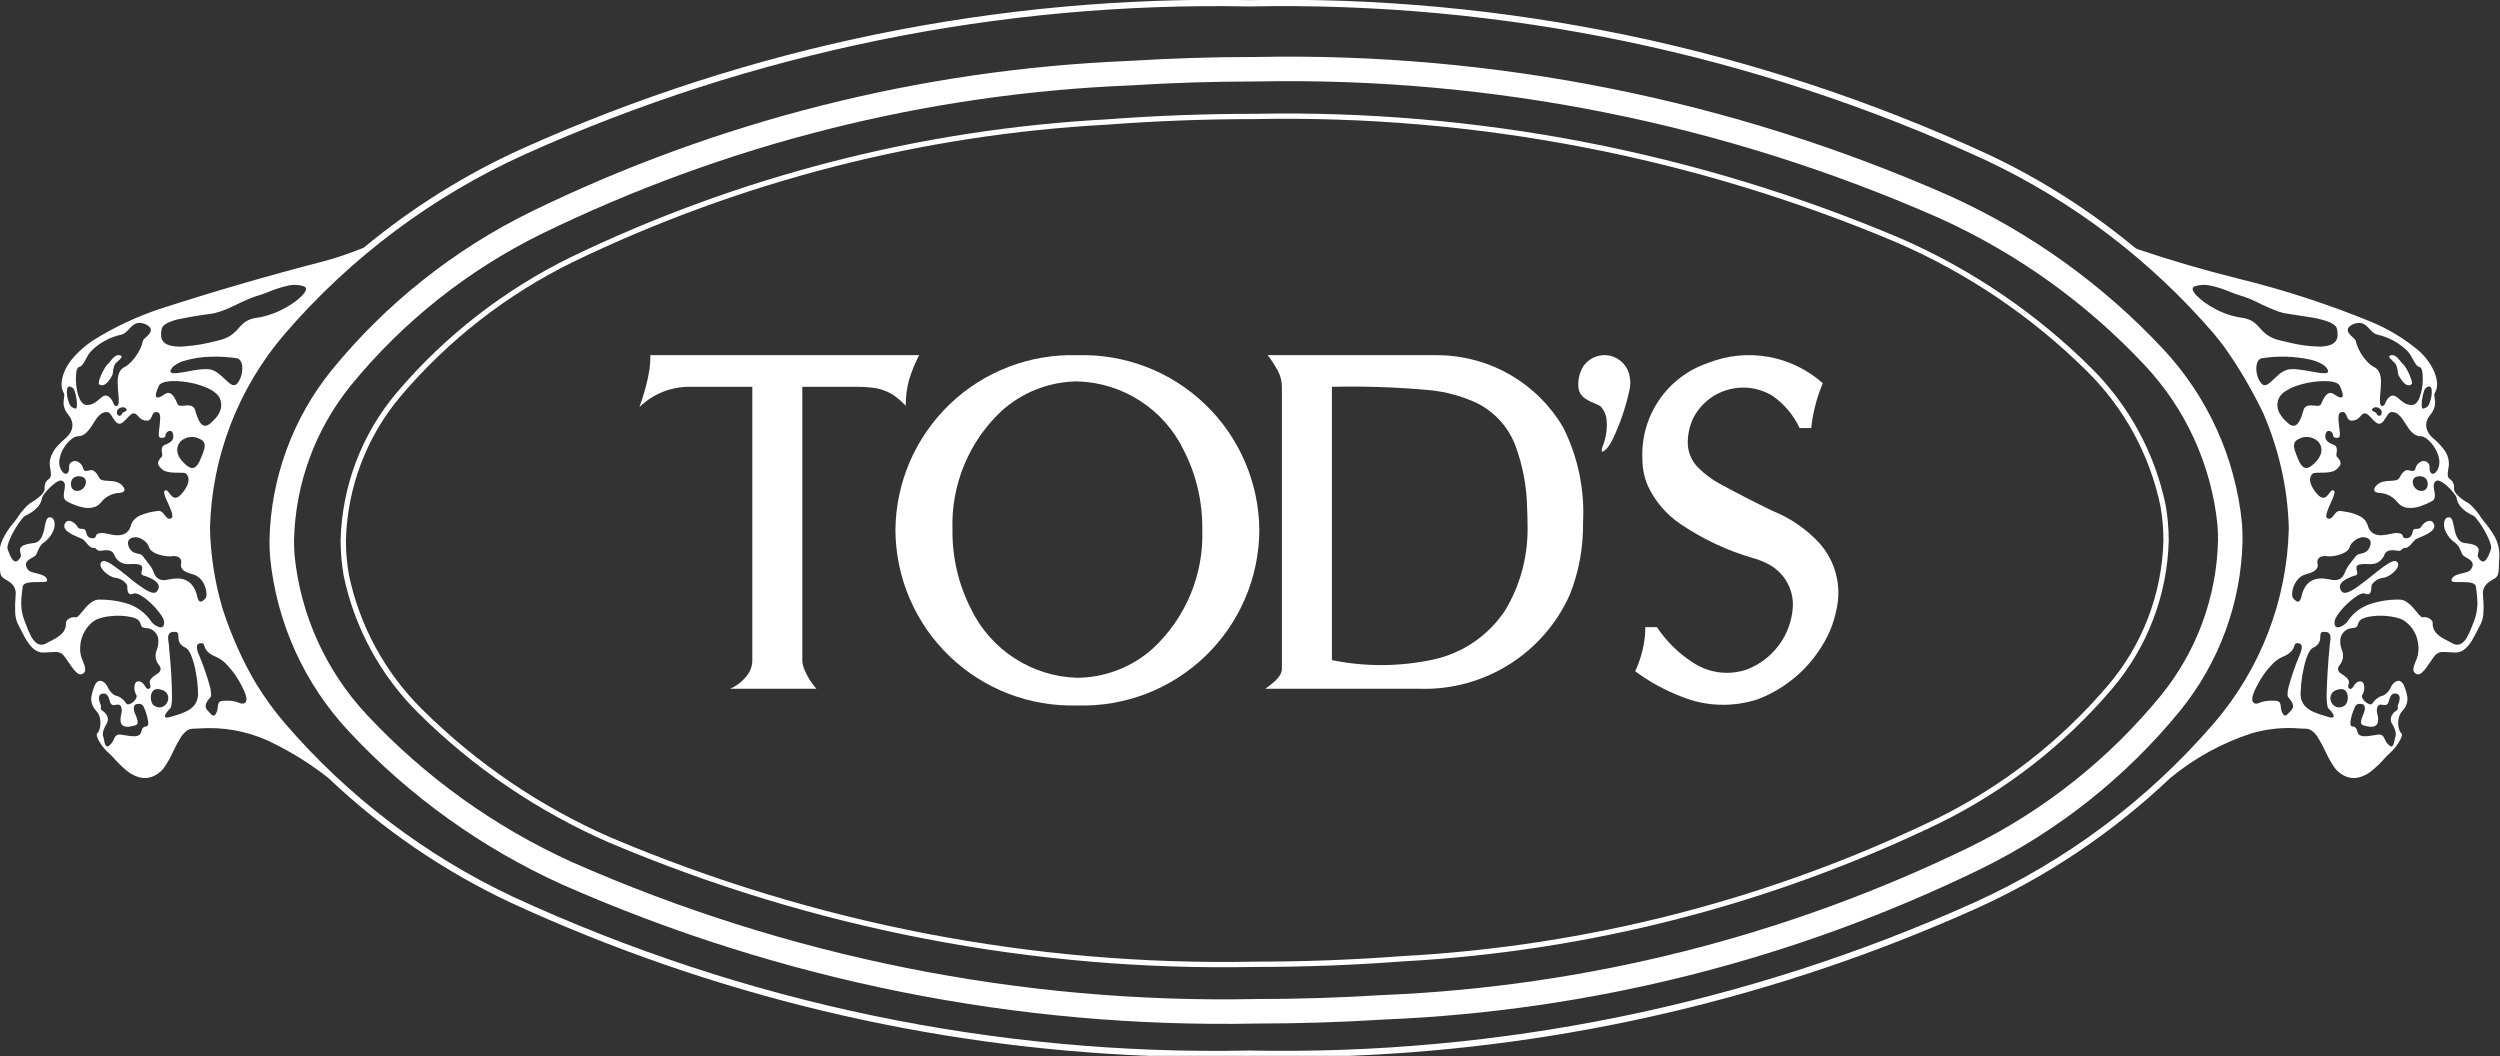
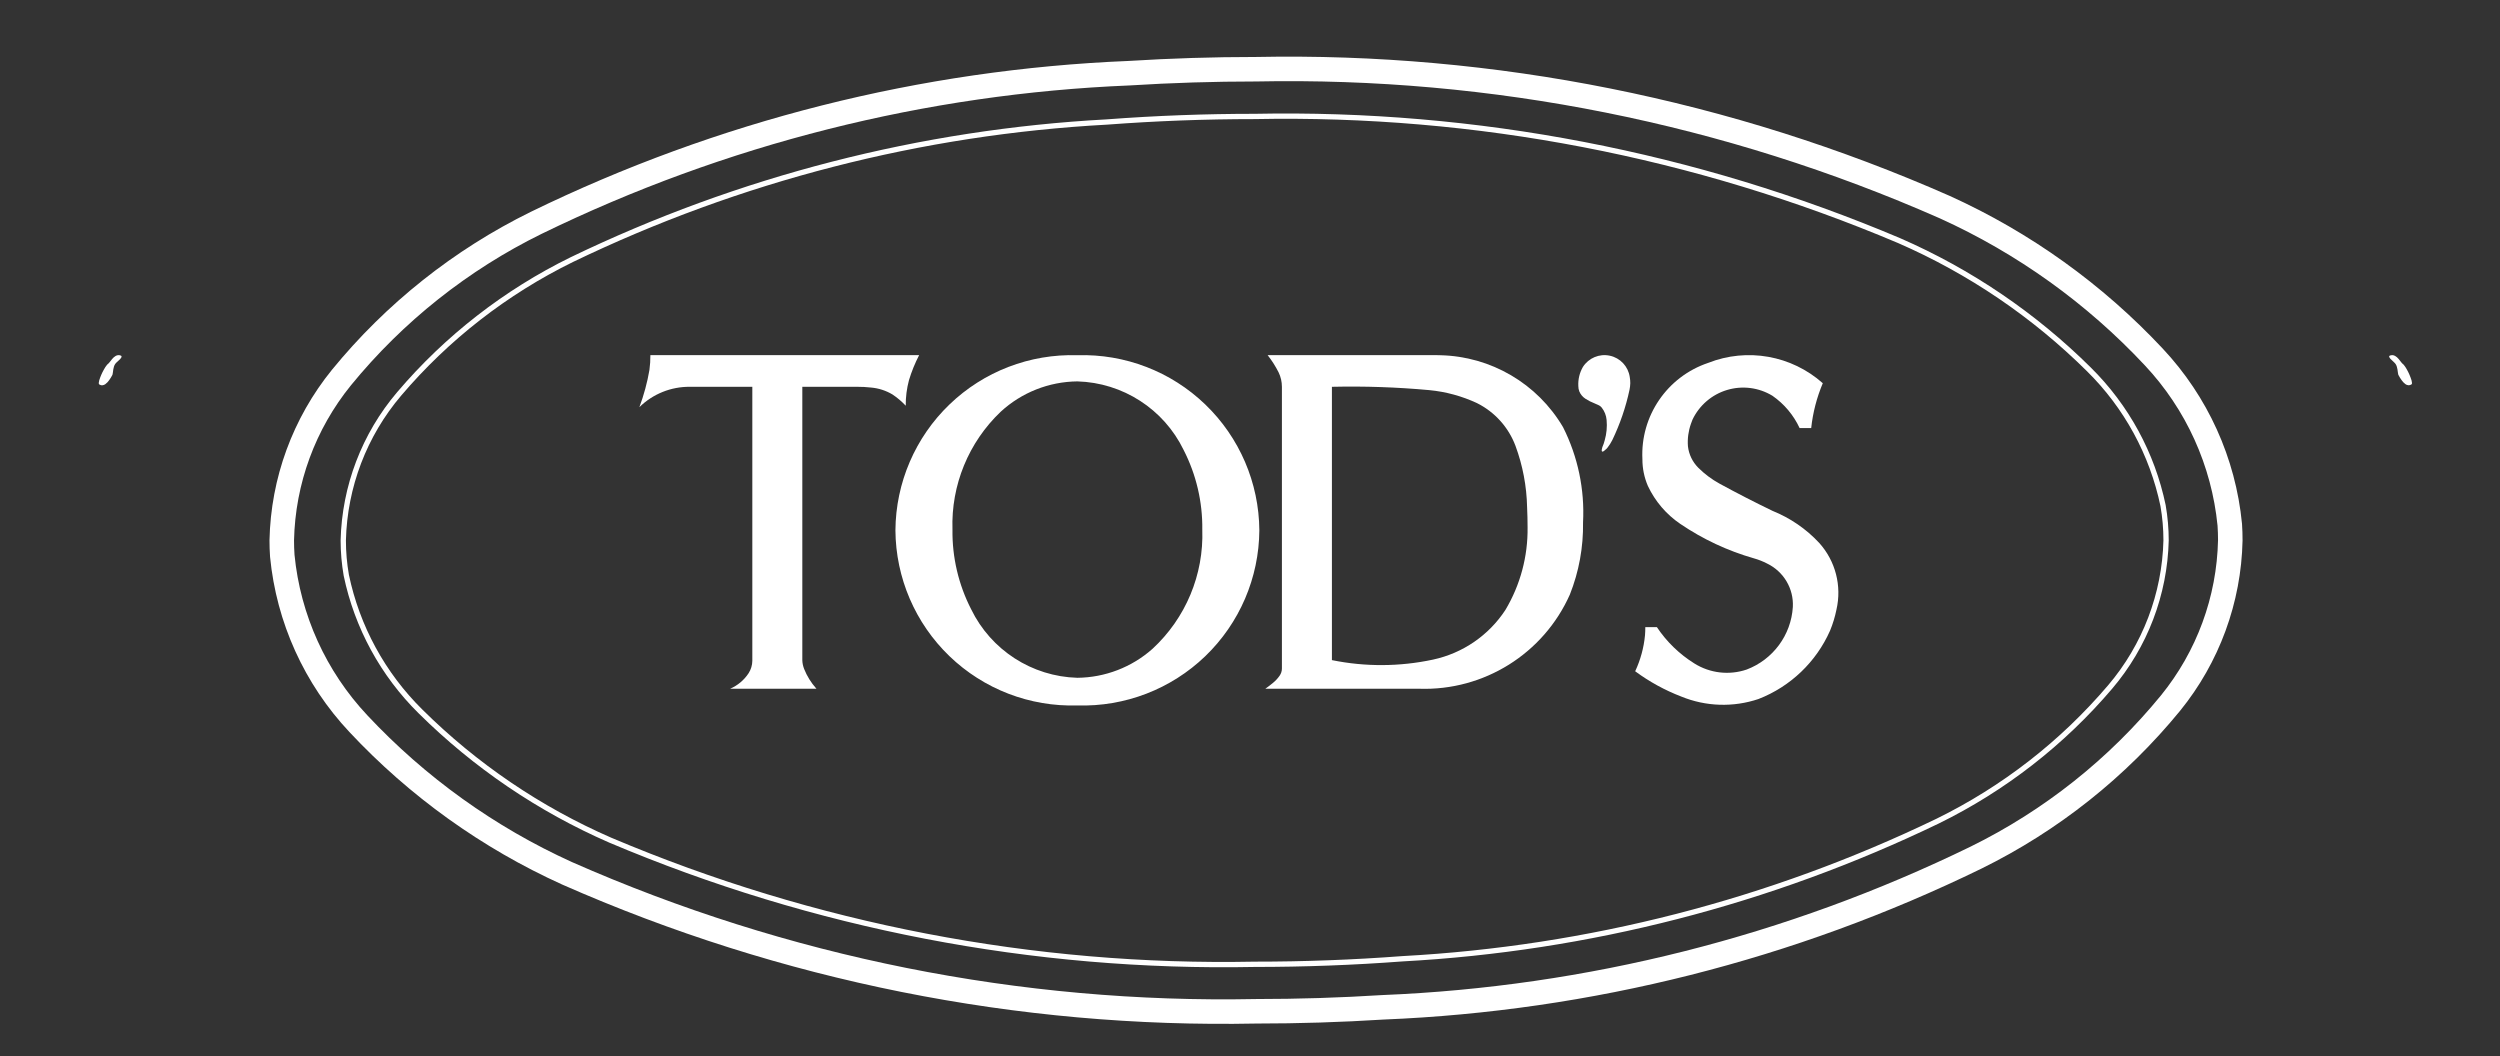
<svg xmlns="http://www.w3.org/2000/svg" style="fill-rule:evenodd;clip-rule:evenodd;stroke-linejoin:round;stroke-miterlimit:2;" xml:space="preserve" version="1.1" viewBox="0 0 355 150" height="100%" width="100%">
  <rect x="0" y="0" width="355" height="150" fill="#333333" stroke="none" />
  <g transform="matrix(0.75,0,0,0.75,-13415.6,-1146.59)">
    <g transform="matrix(2.215,0,0,1.925,18641.1,1429.53)">
      <g transform="matrix(1.216,0,0,1.398,-350.183,-30.51)">
        <path style="fill:white;fill-rule:nonzero;" d="M176.147,83.736C176.129,83.751 176.117,83.774 176.12,83.798L176.139,83.854C176.159,83.89 176.183,83.924 176.211,83.955C176.295,84.042 176.382,84.125 176.473,84.203C176.564,84.285 176.628,84.39 176.66,84.506C176.695,84.631 176.719,84.76 176.73,84.889C176.734,84.943 176.744,84.994 176.756,85.047L176.78,85.104C176.843,85.223 176.913,85.338 176.992,85.448C177.064,85.556 177.156,85.651 177.26,85.73C177.32,85.774 177.39,85.801 177.465,85.81C177.551,85.815 177.636,85.788 177.706,85.736L177.721,85.704L177.724,85.635C177.72,85.579 177.708,85.523 177.694,85.469C177.612,85.203 177.503,84.946 177.366,84.704C177.302,84.585 177.229,84.472 177.144,84.369C177.117,84.337 177.086,84.309 177.051,84.285L176.986,84.214L176.782,83.958C176.715,83.874 176.633,83.803 176.539,83.748C176.419,83.678 176.272,83.673 176.147,83.736Z" />
      </g>
    </g>
    <g transform="matrix(2.215,0,0,1.925,18641.1,1429.53)">
      <g transform="matrix(1.216,0,0,1.398,-350.08,-30.506)">
        <path style="fill:white;fill-rule:nonzero;" d="M16.601,83.728C16.478,83.67 16.334,83.677 16.218,83.748C16.127,83.803 16.045,83.874 15.977,83.958C15.91,84.039 15.843,84.122 15.779,84.207L15.712,84.281L15.687,84.3C15.661,84.32 15.636,84.343 15.615,84.369C15.531,84.472 15.457,84.585 15.394,84.704C15.256,84.946 15.146,85.203 15.065,85.469C15.049,85.523 15.04,85.579 15.035,85.635L15.038,85.704L15.066,85.749C15.133,85.795 15.213,85.817 15.294,85.81C15.368,85.801 15.438,85.774 15.498,85.73C15.603,85.651 15.694,85.556 15.767,85.448C15.846,85.338 15.917,85.223 15.98,85.104L16.003,85.047C16.016,84.991 16.025,84.936 16.031,84.88C16.041,84.749 16.066,84.622 16.102,84.495C16.136,84.383 16.198,84.282 16.284,84.203C16.377,84.125 16.465,84.042 16.548,83.955C16.576,83.924 16.6,83.89 16.62,83.854L16.638,83.798C16.638,83.769 16.624,83.743 16.601,83.728Z" />
      </g>
    </g>
    <g transform="matrix(2.215,0,0,1.925,18641.1,1429.53)">
      <g transform="matrix(1.216,0,0,1.398,-350.649,-31.6)">
-         <path style="fill:white;fill-rule:nonzero;" d="M18.972,110.459C18.967,110.487 18.958,110.512 18.944,110.537C18.932,110.559 18.912,110.576 18.888,110.585L18.853,110.592C18.79,110.593 18.728,110.61 18.672,110.64C18.615,110.672 18.571,110.722 18.547,110.783C18.526,110.835 18.509,110.888 18.496,110.943C18.485,110.988 18.47,111.034 18.452,111.079C18.407,111.157 18.334,111.217 18.248,111.244C18.15,111.278 18.047,111.292 17.945,111.286C17.747,111.278 17.55,111.254 17.355,111.215C17.238,111.193 17.121,111.176 17.003,111.163C16.936,111.156 16.868,111.165 16.806,111.189C16.747,111.215 16.696,111.258 16.661,111.312C16.623,111.368 16.589,111.43 16.563,111.493C16.525,111.579 16.481,111.662 16.429,111.739C16.398,111.784 16.362,111.823 16.321,111.858C16.285,111.9 16.244,111.936 16.198,111.968C16.177,111.982 16.152,111.993 16.127,112C16.091,112.007 16.055,111.998 16.028,111.975C16.004,111.955 15.985,111.93 15.972,111.902C15.946,111.847 15.925,111.79 15.912,111.73L15.845,111.412L15.821,111.334C15.788,111.251 15.778,111.159 15.79,111.07C15.811,110.917 15.858,110.767 15.929,110.63C15.97,110.546 16.016,110.464 16.064,110.384C16.162,110.228 16.172,110.032 16.093,109.865C16.026,109.719 15.919,109.595 15.785,109.507C15.747,109.483 15.714,109.455 15.684,109.423C15.667,109.404 15.655,109.384 15.647,109.362L15.644,109.299L15.655,109.232C15.662,109.17 15.653,109.109 15.629,109.053L15.614,109.02C15.557,108.899 15.523,108.766 15.514,108.633C15.51,108.57 15.519,108.509 15.54,108.452C15.571,108.375 15.635,108.317 15.714,108.296C15.776,108.278 15.842,108.272 15.906,108.278C15.97,108.286 16.028,108.317 16.072,108.364C16.131,108.426 16.177,108.5 16.209,108.582C16.236,108.649 16.257,108.719 16.272,108.789C16.286,108.855 16.311,108.917 16.343,108.975C16.366,109.016 16.4,109.05 16.442,109.071C16.48,109.088 16.522,109.097 16.563,109.094C16.615,109.091 16.667,109.083 16.718,109.072C16.764,109.062 16.81,109.059 16.856,109.056C16.932,109.056 17.002,109.094 17.042,109.156C17.079,109.211 17.103,109.275 17.111,109.34C17.126,109.445 17.122,109.551 17.1,109.653C17.05,109.817 17.027,109.986 17.028,110.155C17.03,110.244 17.05,110.33 17.09,110.409C17.141,110.501 17.227,110.568 17.329,110.593C17.428,110.618 17.531,110.625 17.632,110.612C17.778,110.593 17.921,110.561 18.062,110.518C18.103,110.512 18.141,110.494 18.172,110.465C18.2,110.438 18.219,110.403 18.227,110.363C18.236,110.309 18.236,110.254 18.227,110.199C18.204,110.079 18.168,109.963 18.119,109.851L18.062,109.715C18.001,109.593 17.967,109.458 17.964,109.324C17.962,109.26 17.975,109.197 18.003,109.139C18.032,109.077 18.09,109.033 18.159,109.02C18.238,109.004 18.317,109.001 18.397,109.01C18.506,109.024 18.6,109.092 18.646,109.19L18.659,109.215C18.733,109.368 18.793,109.526 18.843,109.688C18.907,109.881 18.952,110.079 18.976,110.28C18.981,110.341 18.981,110.401 18.972,110.459ZM173.899,109.744C173.952,109.566 174.018,109.392 174.097,109.225L174.1,109.215C174.127,109.149 174.173,109.092 174.234,109.054C174.296,109.02 174.365,109.003 174.435,109.005C174.491,109.005 174.546,109.011 174.601,109.02C174.67,109.033 174.731,109.079 174.76,109.145C174.785,109.206 174.8,109.274 174.797,109.34C174.787,109.47 174.753,109.598 174.698,109.715C174.636,109.848 174.584,109.988 174.546,110.13C174.528,110.194 174.523,110.258 174.525,110.324C174.528,110.367 174.543,110.409 174.569,110.444C174.592,110.477 174.629,110.501 174.67,110.512L174.698,110.518C174.822,110.556 174.948,110.585 175.078,110.606C175.186,110.623 175.295,110.621 175.4,110.601C175.497,110.582 175.582,110.529 175.642,110.452C175.689,110.384 175.716,110.306 175.724,110.225C175.739,110.083 175.728,109.939 175.694,109.802L175.658,109.653C175.63,109.531 175.63,109.404 175.66,109.28C175.674,109.223 175.702,109.17 175.74,109.126C175.782,109.081 175.841,109.056 175.903,109.056C175.959,109.059 176.014,109.066 176.07,109.077C176.115,109.088 176.162,109.092 176.209,109.094C176.253,109.095 176.296,109.084 176.334,109.062C176.372,109.036 176.404,109.001 176.426,108.961C176.453,108.906 176.473,108.848 176.488,108.789C176.511,108.664 176.558,108.546 176.626,108.439C176.661,108.383 176.708,108.338 176.765,108.306C176.792,108.291 176.821,108.283 176.852,108.278C176.922,108.272 176.99,108.279 177.056,108.299C177.144,108.328 177.209,108.4 177.231,108.488C177.248,108.56 177.25,108.634 177.238,108.707C177.221,108.815 177.19,108.922 177.144,109.02C177.118,109.072 177.103,109.13 177.101,109.188L177.112,109.28L177.117,109.336C177.114,109.361 177.106,109.386 177.089,109.406C177.068,109.433 177.042,109.458 177.013,109.48L176.975,109.507C176.893,109.556 176.823,109.621 176.765,109.698C176.671,109.812 176.619,109.955 176.613,110.105C176.613,110.203 176.641,110.301 176.693,110.384C176.809,110.561 176.894,110.754 176.949,110.955C176.974,111.051 176.98,111.15 176.964,111.246L176.939,111.334L176.908,111.44C176.887,111.549 176.863,111.657 176.837,111.764C176.824,111.817 176.804,111.869 176.778,111.917C176.765,111.942 176.747,111.962 176.725,111.979C176.698,112 176.665,112.007 176.633,112C176.603,111.992 176.574,111.979 176.55,111.962C176.508,111.931 176.471,111.897 176.438,111.858C176.36,111.787 176.296,111.702 176.251,111.608L176.142,111.384C176.115,111.329 176.077,111.28 176.031,111.238C175.975,111.191 175.905,111.164 175.831,111.162L175.756,111.163C175.587,111.183 175.419,111.209 175.252,111.242C175.087,111.271 174.918,111.286 174.751,111.286C174.661,111.286 174.571,111.269 174.486,111.235C174.412,111.205 174.348,111.15 174.308,111.079C174.285,111.024 174.268,110.968 174.255,110.911C174.243,110.86 174.224,110.808 174.201,110.761C174.164,110.686 174.097,110.631 174.018,110.611C173.98,110.601 173.942,110.593 173.905,110.592C173.871,110.592 173.838,110.572 173.82,110.544C173.804,110.521 173.795,110.497 173.79,110.471C173.779,110.413 173.777,110.355 173.781,110.296C173.801,110.109 173.841,109.923 173.899,109.744ZM179.024,86.844L179.069,86.794C179.118,86.753 179.171,86.719 179.23,86.694C179.257,86.683 179.287,86.675 179.318,86.675C179.36,86.675 179.399,86.694 179.426,86.728C179.449,86.759 179.465,86.792 179.475,86.829C179.494,86.909 179.503,86.992 179.5,87.075C179.497,87.229 179.478,87.383 179.439,87.532C179.406,87.666 179.363,87.797 179.31,87.923C179.283,87.987 179.243,88.045 179.193,88.093C179.149,88.132 179.097,88.163 179.04,88.186L178.922,88.232L178.882,88.238L178.844,88.217L178.815,88.169C178.803,88.132 178.796,88.094 178.793,88.055C178.784,87.916 178.789,87.777 178.809,87.639C178.837,87.41 178.89,87.183 178.966,86.966C178.98,86.923 179.001,86.883 179.024,86.844ZM173.651,82.529C173.702,82.465 173.765,82.41 173.835,82.369L173.903,82.328C174.051,82.254 174.214,82.21 174.38,82.203C174.553,82.2 174.72,82.259 174.854,82.369C174.958,82.455 175.056,82.55 175.143,82.652C175.229,82.748 175.322,82.835 175.422,82.911C175.499,82.967 175.584,83.007 175.675,83.029C176.471,83.205 177.2,83.602 177.782,84.173L177.815,84.21C177.946,84.364 178.056,84.532 178.146,84.713C178.209,84.839 178.279,84.962 178.357,85.08C178.401,85.148 178.457,85.208 178.521,85.256C178.566,85.286 178.613,85.307 178.663,85.317L178.714,85.346L178.76,85.408C178.788,85.465 178.809,85.526 178.821,85.59C178.864,85.824 178.877,86.063 178.863,86.3C178.849,86.692 178.777,87.078 178.645,87.447C178.598,87.581 178.525,87.705 178.435,87.814C178.376,87.882 178.301,87.934 178.216,87.961L178.147,87.975C177.914,87.993 177.682,87.926 177.494,87.788C177.368,87.695 177.246,87.597 177.128,87.492L177.04,87.421C176.975,87.369 176.896,87.334 176.817,87.32C176.721,87.309 176.625,87.335 176.547,87.394C176.46,87.459 176.389,87.541 176.334,87.636C176.292,87.708 176.257,87.785 176.228,87.864C176.208,87.928 176.168,87.984 176.113,88.022C176.084,88.044 176.048,88.055 176.011,88.052C175.976,88.049 175.943,88.031 175.921,88.004C175.896,87.973 175.88,87.937 175.873,87.899L175.858,87.827C175.847,87.684 175.847,87.54 175.861,87.397C175.899,87.058 175.92,86.718 175.931,86.376C175.934,86.179 175.906,85.981 175.85,85.791C175.793,85.613 175.681,85.459 175.528,85.355C175.309,85.249 175.114,85.103 174.953,84.923C174.622,84.569 174.368,84.15 174.212,83.69C174.189,83.619 174.172,83.546 174.162,83.472L174.145,83.43L174.088,83.356C174.02,83.288 173.95,83.222 173.878,83.157C173.8,83.087 173.73,83.008 173.669,82.921C173.631,82.868 173.606,82.807 173.596,82.742C173.584,82.666 173.606,82.589 173.651,82.529ZM175.972,88.582C175.964,88.62 175.946,88.657 175.921,88.689C175.887,88.731 175.831,88.751 175.777,88.737C175.716,88.724 175.664,88.686 175.633,88.631C175.623,88.612 175.617,88.59 175.619,88.567L175.596,88.534L175.531,88.498C175.485,88.477 175.435,88.454 175.391,88.43C175.365,88.416 175.342,88.4 175.323,88.38L175.296,88.333C175.293,88.314 175.295,88.295 175.304,88.278C175.321,88.248 175.342,88.222 175.369,88.2C175.451,88.144 175.552,88.124 175.648,88.146C175.764,88.165 175.868,88.233 175.935,88.332C175.983,88.406 175.996,88.497 175.972,88.582ZM173.019,86.609C173.106,86.777 173.176,86.953 173.224,87.135C173.24,87.193 173.246,87.25 173.244,87.31C173.243,87.337 173.237,87.365 173.225,87.389C173.211,87.422 173.18,87.446 173.144,87.451C173.113,87.456 173.083,87.455 173.052,87.448C172.987,87.431 172.925,87.405 172.865,87.372C172.79,87.331 172.719,87.285 172.648,87.236C172.587,87.185 172.511,87.15 172.433,87.133C172.343,87.119 172.252,87.139 172.18,87.191C172.102,87.244 172.037,87.311 171.985,87.39C171.88,87.55 171.793,87.721 171.727,87.9C171.704,87.958 171.658,88.001 171.6,88.019C171.55,88.034 171.498,88.04 171.447,88.039C171.35,88.034 171.255,88.027 171.16,88.016C171.06,88.004 170.957,88.004 170.857,88.015C170.768,88.026 170.681,88.064 170.612,88.124C170.569,88.165 170.532,88.214 170.509,88.269C170.449,88.47 170.384,88.668 170.314,88.864C170.264,88.998 170.197,89.124 170.114,89.241C170.067,89.307 170.008,89.361 169.938,89.401C169.853,89.447 169.755,89.454 169.665,89.424C169.579,89.395 169.499,89.348 169.429,89.287L169.363,89.229C169.135,89.037 168.942,88.807 168.793,88.549C168.606,88.211 168.6,87.803 168.773,87.458C168.859,87.305 168.977,87.174 169.119,87.074C169.413,86.865 169.738,86.707 170.082,86.603C170.78,86.374 171.515,86.273 172.247,86.307C172.417,86.317 172.587,86.351 172.748,86.405C172.821,86.431 172.888,86.469 172.946,86.518C172.976,86.544 172.999,86.575 173.019,86.609ZM171.475,99.168L171.469,99.132C171.436,99.016 171.457,98.887 171.529,98.788C171.588,98.712 171.669,98.658 171.763,98.635C171.898,98.601 172.038,98.596 172.176,98.621C172.262,98.631 172.348,98.632 172.433,98.623C172.746,98.6 173.052,98.518 173.336,98.382C173.444,98.329 173.541,98.255 173.622,98.167C173.669,98.115 173.702,98.054 173.724,97.988C173.747,97.894 173.794,97.804 173.856,97.729C174.024,97.517 174.256,97.367 174.518,97.298C174.556,97.291 174.597,97.284 174.637,97.282C174.744,97.278 174.851,97.297 174.953,97.333C175.039,97.366 175.109,97.424 175.157,97.502C175.202,97.589 175.217,97.687 175.198,97.782C175.162,97.991 175.047,98.176 174.879,98.303C174.791,98.362 174.694,98.401 174.589,98.421C174.52,98.435 174.45,98.452 174.38,98.47C174.29,98.498 174.211,98.55 174.15,98.621C174.02,98.796 173.888,98.97 173.752,99.139C173.638,99.28 173.539,99.434 173.457,99.596L173.418,99.693C173.377,99.825 173.313,99.95 173.227,100.06C173.113,100.203 172.943,100.289 172.758,100.297C172.682,100.303 172.605,100.3 172.529,100.289L172.078,100.209C171.818,100.165 171.55,100.175 171.294,100.242C170.984,100.334 170.725,100.547 170.569,100.83C170.512,100.928 170.463,101.034 170.422,101.142C170.386,101.262 170.352,101.382 170.321,101.505C170.304,101.57 170.28,101.636 170.25,101.697C170.235,101.727 170.215,101.755 170.192,101.778C170.157,101.81 170.109,101.824 170.064,101.813C170.029,101.805 169.994,101.79 169.964,101.769C169.891,101.72 169.823,101.659 169.766,101.593C169.737,101.558 169.717,101.519 169.707,101.476C169.684,101.388 169.676,101.297 169.685,101.206C169.717,100.811 169.887,100.44 170.165,100.158C170.264,100.063 170.381,99.987 170.509,99.936C170.619,99.9 170.729,99.865 170.842,99.833C170.975,99.795 171.101,99.742 171.22,99.673C171.306,99.622 171.378,99.551 171.431,99.464C171.479,99.373 171.495,99.269 171.475,99.168ZM167.195,85.114C167.216,85.01 167.262,84.912 167.327,84.828C167.384,84.757 167.466,84.708 167.557,84.69C168.69,84.512 169.846,84.545 170.969,84.788C171.262,84.856 171.545,84.965 171.807,85.114C171.938,85.191 172.052,85.293 172.14,85.416C172.167,85.454 172.188,85.495 172.206,85.539L172.216,85.603C172.218,85.642 172.199,85.679 172.165,85.7L172.093,85.73C172.032,85.743 171.968,85.749 171.905,85.746C171.701,85.736 171.503,85.711 171.303,85.672C170.863,85.582 170.417,85.512 169.97,85.463C169.791,85.446 169.612,85.45 169.436,85.476L169.328,85.501C169.106,85.577 168.903,85.696 168.728,85.851C168.549,86.008 168.375,86.17 168.203,86.335C168.123,86.41 168.037,86.475 167.945,86.531C167.895,86.561 167.838,86.579 167.781,86.586C167.71,86.594 167.64,86.571 167.586,86.526L167.519,86.462C167.365,86.27 167.26,86.045 167.21,85.805C167.155,85.579 167.149,85.343 167.195,85.114ZM170.777,92.401C170.666,92.43 170.548,92.405 170.46,92.335C170.379,92.27 170.31,92.19 170.259,92.1C170.198,91.996 170.144,91.888 170.102,91.776C170.011,91.57 169.932,91.361 169.862,91.148C169.829,91.044 169.812,90.934 169.812,90.825C169.812,90.675 169.885,90.535 170.01,90.449C170.05,90.419 170.093,90.394 170.139,90.373C170.56,90.139 171.082,90.19 171.452,90.499C171.723,90.734 171.816,91.113 171.689,91.447C171.629,91.608 171.542,91.756 171.431,91.886C171.309,92.029 171.176,92.159 171.028,92.274C170.952,92.331 170.868,92.375 170.777,92.401ZM162.697,79.754C162.707,79.722 162.729,79.693 162.758,79.673C162.78,79.656 162.804,79.644 162.832,79.635C163.152,79.524 163.495,79.498 163.828,79.559C164.283,79.643 164.725,79.777 165.152,79.956C165.476,80.091 165.808,80.21 166.143,80.314L166.228,80.335C166.565,80.445 166.894,80.58 167.212,80.741C167.72,81.002 168.245,81.23 168.783,81.426C168.889,81.461 168.997,81.49 169.105,81.516L171.108,81.831C171.497,81.894 171.879,81.994 172.248,82.128C172.392,82.181 172.526,82.255 172.647,82.346C172.712,82.397 172.766,82.463 172.803,82.537C172.818,82.565 172.827,82.594 172.833,82.624C172.868,82.778 172.885,82.937 172.879,83.094C172.873,83.257 172.813,83.414 172.705,83.536C172.606,83.64 172.481,83.717 172.346,83.761C172.102,83.839 171.848,83.876 171.593,83.871C170.868,83.856 170.149,83.758 169.448,83.579L168.847,83.436C168.475,83.364 168.123,83.205 167.824,82.971C167.664,82.838 167.517,82.689 167.384,82.528C167.257,82.375 167.11,82.238 166.947,82.122C166.718,81.976 166.46,81.883 166.192,81.848C165.47,81.752 164.776,81.514 164.148,81.149C163.723,80.921 163.329,80.636 162.983,80.301C162.888,80.209 162.809,80.105 162.742,79.992C162.72,79.951 162.703,79.907 162.694,79.862C162.686,79.827 162.686,79.789 162.697,79.754ZM19.918,82.668L19.926,82.624C19.944,82.547 19.981,82.476 20.036,82.419C20.116,82.335 20.212,82.266 20.318,82.215C20.567,82.095 20.83,82.005 21.101,81.946C21.847,81.792 22.6,81.665 23.356,81.568L23.653,81.516C24.101,81.398 24.535,81.233 24.949,81.026C25.38,80.811 25.818,80.612 26.264,80.427C26.351,80.392 26.441,80.362 26.532,80.335C26.839,80.251 27.141,80.146 27.435,80.023C27.873,79.837 28.326,79.69 28.787,79.584C29.131,79.505 29.488,79.511 29.83,79.601L29.927,79.635C29.966,79.647 30.001,79.668 30.029,79.697C30.055,79.726 30.07,79.765 30.071,79.805C30.071,79.846 30.063,79.887 30.047,79.924C30.015,80.002 29.972,80.075 29.918,80.139C29.749,80.343 29.554,80.525 29.339,80.679C28.586,81.245 27.715,81.635 26.792,81.819C26.718,81.831 26.643,81.84 26.569,81.848C26.271,81.884 25.989,81.995 25.746,82.169C25.597,82.288 25.461,82.42 25.34,82.567C25.193,82.746 25.025,82.906 24.84,83.045C24.56,83.236 24.244,83.369 23.911,83.436C23.077,83.669 22.221,83.814 21.357,83.869C21.077,83.885 20.797,83.86 20.524,83.797C20.373,83.761 20.231,83.691 20.11,83.593C19.979,83.477 19.899,83.315 19.884,83.142C19.872,82.984 19.883,82.824 19.918,82.668ZM25.304,86.38L25.24,86.462C25.204,86.507 25.158,86.543 25.104,86.567C25.046,86.592 24.98,86.595 24.919,86.576C24.848,86.553 24.781,86.516 24.721,86.471C24.595,86.374 24.475,86.267 24.363,86.154C24.188,85.976 23.997,85.815 23.792,85.673C23.68,85.6 23.559,85.542 23.432,85.501C23.293,85.465 23.149,85.448 23.005,85.453C22.64,85.469 22.277,85.514 21.918,85.588C21.611,85.65 21.302,85.7 20.99,85.738C20.9,85.748 20.809,85.748 20.72,85.74C20.686,85.736 20.652,85.727 20.62,85.714C20.599,85.705 20.58,85.692 20.566,85.675C20.55,85.654 20.542,85.629 20.542,85.603L20.553,85.539C20.609,85.41 20.697,85.299 20.809,85.215C20.997,85.075 21.207,84.967 21.431,84.895C22.078,84.694 22.753,84.589 23.432,84.583C24.024,84.565 24.617,84.601 25.202,84.69C25.315,84.713 25.413,84.783 25.471,84.882C25.534,84.988 25.573,85.108 25.585,85.234C25.625,85.636 25.526,86.041 25.304,86.38ZM19.538,87.121C19.588,86.944 19.655,86.772 19.74,86.609C19.767,86.559 19.807,86.516 19.854,86.486C19.931,86.434 20.018,86.396 20.109,86.374C20.351,86.314 20.6,86.288 20.849,86.296C21.67,86.308 22.48,86.488 23.229,86.825C23.452,86.928 23.655,87.069 23.83,87.243C23.891,87.306 23.943,87.38 23.985,87.458C24.113,87.708 24.146,87.998 24.077,88.27C24.002,88.517 23.871,88.744 23.695,88.931C23.6,89.036 23.5,89.136 23.393,89.229C23.323,89.301 23.24,89.36 23.149,89.404C23.078,89.437 23.002,89.448 22.926,89.438C22.851,89.423 22.782,89.387 22.728,89.334C22.651,89.259 22.588,89.171 22.541,89.076C22.443,88.871 22.364,88.658 22.304,88.441L22.25,88.269C22.196,88.142 22.081,88.049 21.944,88.024C21.85,88.005 21.756,88.002 21.661,88.011L21.352,88.037C21.298,88.04 21.244,88.037 21.191,88.027C21.15,88.02 21.112,88.001 21.08,87.973C21.059,87.952 21.043,87.928 21.033,87.9C20.967,87.726 20.883,87.558 20.783,87.401C20.731,87.323 20.665,87.253 20.59,87.197C20.515,87.142 20.42,87.118 20.327,87.133C20.247,87.15 20.173,87.185 20.11,87.236C20.013,87.307 19.909,87.368 19.798,87.418C19.758,87.435 19.716,87.447 19.672,87.453C19.648,87.456 19.623,87.454 19.6,87.448C19.57,87.438 19.546,87.417 19.533,87.389C19.523,87.365 19.516,87.337 19.516,87.31C19.513,87.246 19.522,87.182 19.538,87.121ZM21.311,99.429C21.353,99.518 21.42,99.595 21.503,99.649C21.615,99.72 21.735,99.776 21.861,99.815L22.251,99.936C22.499,100.042 22.704,100.227 22.835,100.463C22.983,100.71 23.067,100.99 23.077,101.277C23.078,101.354 23.068,101.428 23.045,101.501C23.034,101.535 23.016,101.564 22.994,101.593C22.938,101.656 22.876,101.713 22.807,101.762C22.775,101.784 22.74,101.801 22.704,101.811C22.669,101.821 22.632,101.818 22.6,101.801C22.574,101.785 22.551,101.764 22.534,101.739C22.505,101.694 22.482,101.648 22.466,101.598C22.431,101.487 22.401,101.376 22.374,101.263L22.336,101.142C22.246,100.873 22.083,100.632 21.865,100.449C21.631,100.271 21.344,100.177 21.05,100.183C20.809,100.187 20.569,100.216 20.334,100.27L20.23,100.289C20.087,100.312 19.94,100.301 19.802,100.256C19.659,100.2 19.539,100.097 19.463,99.964C19.413,99.878 19.372,99.787 19.341,99.693C19.288,99.556 19.217,99.425 19.131,99.307L18.671,98.706L18.61,98.621C18.554,98.55 18.475,98.498 18.387,98.473C18.317,98.453 18.248,98.437 18.177,98.423C18.07,98.401 17.97,98.362 17.879,98.303C17.712,98.176 17.598,97.991 17.56,97.782C17.541,97.684 17.559,97.58 17.609,97.492C17.655,97.419 17.725,97.364 17.805,97.333C17.907,97.297 18.015,97.278 18.123,97.282C18.287,97.297 18.444,97.353 18.58,97.443C18.742,97.54 18.875,97.674 18.974,97.834C19.002,97.882 19.023,97.934 19.036,97.988C19.066,98.08 19.121,98.164 19.195,98.226C19.317,98.33 19.455,98.41 19.605,98.463C19.889,98.569 20.188,98.626 20.491,98.629L20.583,98.621C20.716,98.598 20.853,98.601 20.985,98.632C21.078,98.655 21.163,98.706 21.224,98.781C21.3,98.882 21.323,99.012 21.289,99.132C21.265,99.232 21.273,99.335 21.311,99.429ZM21.703,92.252C21.567,92.143 21.441,92.019 21.328,91.886C21.173,91.712 21.069,91.498 21.026,91.269C20.972,90.914 21.143,90.563 21.457,90.387C21.815,90.181 22.256,90.175 22.62,90.373C22.71,90.412 22.789,90.471 22.853,90.548C22.915,90.631 22.95,90.733 22.948,90.838C22.946,90.954 22.926,91.069 22.888,91.18C22.82,91.382 22.743,91.58 22.657,91.776C22.6,91.926 22.524,92.07 22.43,92.202C22.38,92.272 22.314,92.33 22.239,92.373C22.151,92.418 22.049,92.425 21.956,92.393C21.864,92.362 21.778,92.314 21.703,92.252ZM13.919,85.695C13.93,85.615 13.948,85.536 13.976,85.459C13.988,85.426 14.005,85.395 14.024,85.367L14.095,85.317C14.176,85.299 14.25,85.257 14.307,85.197C14.376,85.123 14.436,85.041 14.483,84.952L14.749,84.474C14.805,84.381 14.871,84.292 14.944,84.21C15.391,83.752 15.938,83.402 16.541,83.188C16.719,83.124 16.901,83.07 17.084,83.029C17.206,82.998 17.317,82.938 17.41,82.854C17.51,82.763 17.605,82.667 17.694,82.566C17.78,82.471 17.875,82.387 17.982,82.315C18.142,82.212 18.336,82.177 18.522,82.216C18.637,82.239 18.749,82.277 18.856,82.328C18.937,82.37 19.009,82.424 19.074,82.489C19.121,82.536 19.152,82.597 19.163,82.662C19.172,82.725 19.161,82.789 19.133,82.846C19.093,82.923 19.044,82.994 18.983,83.055C18.897,83.143 18.808,83.228 18.716,83.311C18.685,83.34 18.656,83.372 18.629,83.407L18.597,83.472C18.567,83.657 18.509,83.835 18.427,84.002C18.225,84.44 17.931,84.832 17.565,85.146C17.463,85.229 17.351,85.299 17.232,85.355C17.083,85.452 16.972,85.597 16.918,85.768C16.855,85.964 16.825,86.17 16.83,86.376C16.838,86.718 16.861,87.058 16.897,87.397C16.911,87.54 16.912,87.684 16.9,87.827C16.895,87.876 16.883,87.925 16.861,87.969C16.847,87.997 16.825,88.021 16.798,88.037C16.764,88.055 16.723,88.059 16.686,88.044C16.643,88.026 16.606,87.996 16.578,87.958C16.557,87.929 16.542,87.897 16.531,87.864C16.48,87.713 16.397,87.575 16.288,87.458C16.227,87.394 16.15,87.348 16.065,87.325C15.978,87.307 15.887,87.32 15.81,87.364C15.778,87.38 15.747,87.399 15.718,87.421L15.344,87.731C15.213,87.838 15.059,87.915 14.894,87.956C14.801,87.976 14.706,87.983 14.612,87.975C14.525,87.966 14.445,87.928 14.381,87.868C14.297,87.791 14.23,87.699 14.18,87.597C14.062,87.345 13.983,87.077 13.947,86.801C13.886,86.436 13.877,86.063 13.919,85.695ZM17.465,88.314C17.465,88.334 17.458,88.352 17.446,88.368L17.391,88.416C17.35,88.441 17.306,88.464 17.261,88.483L17.174,88.526L17.139,88.567C17.142,88.59 17.136,88.612 17.125,88.631C17.091,88.692 17.031,88.731 16.962,88.741C16.913,88.746 16.863,88.724 16.834,88.684C16.812,88.654 16.794,88.619 16.787,88.582C16.755,88.464 16.794,88.337 16.887,88.257C16.99,88.161 17.133,88.121 17.271,88.147C17.314,88.156 17.354,88.174 17.389,88.2C17.411,88.217 17.431,88.238 17.447,88.261L17.465,88.314ZM13.647,88.151C13.572,88.11 13.511,88.047 13.473,87.971C13.425,87.874 13.386,87.774 13.359,87.669L13.32,87.532C13.271,87.342 13.251,87.147 13.263,86.951C13.267,86.896 13.278,86.84 13.298,86.788C13.31,86.758 13.329,86.731 13.352,86.708C13.379,86.685 13.414,86.673 13.45,86.675C13.487,86.678 13.523,86.689 13.555,86.706C13.603,86.73 13.648,86.759 13.689,86.794L13.718,86.819C13.738,86.847 13.757,86.877 13.77,86.91C13.824,87.041 13.865,87.177 13.894,87.316C13.942,87.532 13.968,87.753 13.971,87.975C13.97,88.029 13.964,88.083 13.953,88.136L13.925,88.203L13.898,88.231L13.837,88.232C13.772,88.21 13.708,88.183 13.647,88.151ZM19.72,103.599C19.58,103.548 19.451,103.474 19.34,103.375C19.278,103.322 19.224,103.262 19.178,103.195C18.76,102.573 18.131,102.12 17.407,101.921C16.81,101.75 16.192,101.665 15.57,101.67C15.388,101.664 15.209,101.714 15.056,101.815C14.868,101.939 14.697,102.09 14.551,102.265L14.146,102.746C14.104,102.795 14.058,102.839 14.006,102.879L13.945,102.912C13.925,102.919 13.904,102.921 13.883,102.917C13.795,102.896 13.702,102.899 13.615,102.925C13.488,102.954 13.373,103.019 13.283,103.113C13.24,103.157 13.21,103.211 13.196,103.271L13.193,103.342C13.208,103.606 13.108,103.864 12.921,104.051C12.754,104.215 12.563,104.354 12.354,104.458L11.883,104.707L11.857,104.722C11.746,104.795 11.617,104.837 11.484,104.844C11.341,104.846 11.202,104.796 11.094,104.704C10.965,104.593 10.857,104.46 10.776,104.311C10.625,104.035 10.5,103.749 10.398,103.453C10.36,103.346 10.319,103.241 10.273,103.137C10.094,102.675 10.021,102.178 10.057,101.684C10.077,101.375 10.109,101.066 10.156,100.759C10.167,100.691 10.205,100.629 10.261,100.588C10.315,100.548 10.377,100.518 10.441,100.501C10.583,100.464 10.727,100.444 10.872,100.442L11.559,100.435C11.627,100.435 11.694,100.429 11.761,100.417L11.826,100.395L11.861,100.369L11.872,100.334C11.867,100.226 11.817,100.126 11.734,100.061C11.661,100.003 11.58,99.957 11.491,99.927C11.334,99.872 11.173,99.828 11.01,99.794C10.902,99.77 10.796,99.736 10.694,99.694C10.645,99.674 10.599,99.645 10.561,99.611L10.537,99.586C10.474,99.508 10.426,99.418 10.395,99.321C10.359,99.203 10.385,99.074 10.467,98.98C10.525,98.914 10.593,98.855 10.669,98.81L10.934,98.655L11.007,98.603C11.05,98.57 11.085,98.528 11.111,98.482C11.149,98.41 11.184,98.335 11.213,98.258C11.267,98.117 11.339,97.983 11.429,97.86C11.478,97.799 11.533,97.742 11.593,97.693C11.908,97.478 12.157,97.18 12.31,96.829C12.395,96.633 12.42,96.416 12.384,96.205C12.368,96.125 12.336,96.049 12.286,95.982C12.259,95.946 12.222,95.919 12.181,95.903C12.135,95.884 12.084,95.875 12.035,95.878C11.98,95.884 11.93,95.91 11.895,95.953C11.861,95.994 11.834,96.039 11.817,96.09C11.781,96.189 11.754,96.291 11.735,96.396L11.711,96.504C11.676,96.757 11.606,97.002 11.505,97.236C11.451,97.359 11.37,97.469 11.268,97.557C11.173,97.63 11.062,97.677 10.943,97.693C10.867,97.706 10.79,97.715 10.714,97.722C10.548,97.742 10.386,97.784 10.233,97.846C10.161,97.875 10.097,97.919 10.044,97.976C9.989,98.036 9.96,98.117 9.965,98.199C9.968,98.262 9.978,98.326 9.995,98.387C10.009,98.438 10.019,98.489 10.027,98.542C10.032,98.578 10.03,98.616 10.019,98.652L10.009,98.676C9.966,98.758 9.911,98.833 9.848,98.9C9.812,98.934 9.769,98.963 9.721,98.979C9.668,98.995 9.611,98.989 9.563,98.962C9.516,98.934 9.474,98.9 9.441,98.857C9.371,98.765 9.312,98.667 9.266,98.56C9.205,98.42 9.15,98.277 9.099,98.132C9.086,98.088 9.08,98.041 9.085,97.994C9.092,97.888 9.114,97.785 9.149,97.685C9.281,97.313 9.455,96.959 9.665,96.625C9.814,96.371 9.986,96.129 10.176,95.904C10.21,95.866 10.246,95.83 10.286,95.798L10.332,95.77C10.667,95.63 10.966,95.42 11.212,95.154C11.379,94.969 11.485,94.739 11.52,94.495L11.536,94.446C11.562,94.389 11.594,94.336 11.631,94.287C11.863,93.969 12.141,93.689 12.456,93.456C12.536,93.4 12.621,93.353 12.712,93.318C12.753,93.303 12.797,93.293 12.842,93.293C12.866,93.293 12.89,93.297 12.914,93.306C12.983,93.332 13.041,93.382 13.076,93.446C13.106,93.506 13.122,93.571 13.122,93.638C13.122,93.743 13.111,93.847 13.09,93.95C13.067,94.07 13.052,94.19 13.043,94.312C13.037,94.394 13.049,94.478 13.076,94.555C13.105,94.628 13.157,94.689 13.222,94.73C13.611,94.959 14.036,95.118 14.48,95.202C14.732,95.249 14.992,95.23 15.234,95.145C15.408,95.079 15.56,94.965 15.671,94.817C15.953,94.463 16.362,94.233 16.812,94.175L16.876,94.172C16.962,94.17 17.047,94.156 17.13,94.132C17.174,94.119 17.213,94.098 17.247,94.07C17.294,94.03 17.317,93.968 17.306,93.908C17.298,93.857 17.279,93.809 17.251,93.767C17.167,93.642 17.054,93.539 16.921,93.468L16.891,93.453C16.777,93.395 16.653,93.358 16.525,93.344C16.356,93.327 16.186,93.314 16.017,93.306C15.925,93.302 15.836,93.287 15.749,93.265C15.699,93.252 15.653,93.229 15.612,93.197C15.589,93.179 15.569,93.156 15.554,93.13C15.495,93.021 15.428,92.916 15.358,92.814C15.305,92.739 15.241,92.674 15.165,92.622C15.082,92.564 14.977,92.546 14.88,92.573C14.802,92.597 14.723,92.613 14.642,92.619C14.604,92.623 14.566,92.619 14.53,92.607C14.495,92.595 14.464,92.569 14.446,92.536C14.429,92.508 14.417,92.478 14.408,92.447C14.39,92.389 14.369,92.333 14.345,92.278L14.293,92.191C14.218,92.091 14.117,92.01 14.004,91.958C13.891,91.907 13.763,91.908 13.651,91.96C13.539,92.012 13.455,92.11 13.421,92.228C13.412,92.259 13.41,92.291 13.413,92.323C13.425,92.424 13.418,92.528 13.391,92.627C13.377,92.677 13.352,92.724 13.316,92.764C13.268,92.818 13.19,92.837 13.12,92.812C13.07,92.793 13.023,92.762 12.986,92.721L12.957,92.69C12.776,92.462 12.693,92.17 12.729,91.881C12.774,91.522 12.909,91.18 13.12,90.885C13.269,90.66 13.458,90.465 13.679,90.308C13.753,90.256 13.836,90.217 13.924,90.193L14.014,90.181C14.237,90.181 14.451,90.095 14.612,89.942C14.764,89.797 14.895,89.632 15.004,89.454C15.12,89.264 15.243,89.077 15.372,88.896C15.457,88.779 15.56,88.676 15.679,88.593C15.81,88.503 15.97,88.463 16.127,88.479C16.168,88.487 16.206,88.505 16.236,88.532C16.283,88.572 16.325,88.617 16.359,88.667C16.427,88.768 16.492,88.87 16.554,88.974C16.603,89.053 16.661,89.127 16.726,89.193C16.772,89.238 16.829,89.271 16.891,89.288C16.939,89.3 16.99,89.299 17.038,89.286C17.105,89.262 17.166,89.226 17.219,89.18C17.32,89.095 17.413,89.002 17.5,88.904C17.575,88.818 17.656,88.737 17.742,88.664C17.784,88.629 17.83,88.6 17.88,88.581L17.947,88.567C18.016,88.563 18.084,88.585 18.136,88.629C18.18,88.666 18.219,88.705 18.255,88.749C18.309,88.815 18.37,88.877 18.437,88.932C18.558,89.025 18.706,89.076 18.859,89.078L18.915,89.08C19.006,89.076 19.089,89.03 19.139,88.955C19.175,88.904 19.205,88.848 19.226,88.789C19.248,88.731 19.275,88.674 19.303,88.619C19.323,88.581 19.35,88.546 19.384,88.519C19.425,88.486 19.477,88.471 19.53,88.474C19.571,88.474 19.611,88.482 19.649,88.493C19.689,88.503 19.723,88.529 19.747,88.563C19.771,88.6 19.789,88.641 19.797,88.684C19.817,88.779 19.824,88.876 19.819,88.974C19.804,89.234 19.778,89.494 19.742,89.751C19.728,89.859 19.72,89.967 19.72,90.076C19.72,90.111 19.725,90.146 19.732,90.179L19.766,90.239L19.807,90.266C19.857,90.285 19.912,90.295 19.967,90.293C20.016,90.293 20.065,90.281 20.107,90.258C20.158,90.231 20.19,90.179 20.192,90.122C20.197,89.961 20.316,89.827 20.474,89.802C20.529,89.794 20.584,89.807 20.628,89.84C20.657,89.864 20.679,89.895 20.692,89.931C20.734,90.028 20.752,90.135 20.744,90.241C20.731,90.36 20.674,90.468 20.584,90.546C20.495,90.62 20.395,90.681 20.288,90.724L20.089,90.812C20.011,90.856 19.957,90.934 19.941,91.022C19.928,91.097 19.926,91.173 19.937,91.247L19.962,91.468L19.961,91.554L19.927,91.619C19.845,91.7 19.775,91.791 19.719,91.892C19.687,91.95 19.669,92.015 19.669,92.08C19.671,92.145 19.691,92.207 19.729,92.258C19.767,92.313 19.81,92.363 19.858,92.409L19.943,92.499C20.026,92.573 20.125,92.628 20.233,92.658C20.415,92.708 20.604,92.735 20.794,92.738L21.392,92.747C21.446,92.748 21.5,92.756 21.553,92.767L21.615,92.793C21.753,92.907 21.828,93.08 21.815,93.258C21.803,93.415 21.759,93.567 21.687,93.706C21.558,93.962 21.382,94.192 21.169,94.385L21.102,94.435C21.045,94.472 20.982,94.496 20.915,94.504C20.838,94.511 20.761,94.488 20.699,94.442C20.638,94.396 20.584,94.342 20.538,94.281L20.389,94.086C20.366,94.058 20.339,94.033 20.309,94.01C20.29,93.996 20.267,93.986 20.243,93.982C20.215,93.977 20.187,93.982 20.162,93.995C20.139,94.005 20.12,94.024 20.11,94.047L20.098,94.108C20.097,94.153 20.103,94.198 20.113,94.24C20.149,94.373 20.195,94.502 20.252,94.627C20.373,94.889 20.487,95.154 20.594,95.422C20.629,95.514 20.655,95.611 20.672,95.709C20.679,95.754 20.678,95.799 20.671,95.844C20.665,95.875 20.651,95.904 20.629,95.927L20.574,95.962C20.522,95.982 20.466,95.986 20.411,95.974C20.364,95.96 20.321,95.936 20.285,95.901C20.236,95.855 20.194,95.803 20.155,95.749C20.11,95.685 20.06,95.624 20.007,95.566C19.957,95.513 19.896,95.472 19.826,95.447C19.774,95.431 19.717,95.426 19.663,95.434C19.254,95.475 18.851,95.573 18.468,95.726C18.278,95.802 18.107,95.92 17.967,96.071C17.875,96.179 17.807,96.307 17.765,96.443C17.746,96.505 17.725,96.566 17.701,96.627L17.683,96.666C17.557,96.922 17.309,97.096 17.026,97.129C16.821,97.154 16.611,97.143 16.409,97.1L15.925,97.002L15.833,96.989C15.731,96.983 15.627,96.989 15.527,97.006C15.478,97.015 15.432,97.034 15.39,97.059C15.352,97.085 15.323,97.123 15.307,97.167L15.281,97.24L15.248,97.298C15.23,97.32 15.206,97.335 15.178,97.342C15.143,97.352 15.106,97.356 15.07,97.356C14.988,97.359 14.904,97.339 14.831,97.3C14.76,97.257 14.703,97.192 14.671,97.116C14.642,97.047 14.619,96.977 14.603,96.905L14.569,96.799L14.542,96.754C14.527,96.736 14.506,96.723 14.483,96.716C14.451,96.706 14.418,96.7 14.385,96.699L14.221,96.687C14.179,96.682 14.137,96.67 14.099,96.651C14.062,96.632 14.033,96.601 14.014,96.563C13.918,96.388 13.766,96.249 13.583,96.167C13.512,96.135 13.434,96.124 13.356,96.132C13.278,96.144 13.207,96.189 13.164,96.256C13.117,96.316 13.088,96.387 13.078,96.463C13.07,96.546 13.091,96.629 13.137,96.699C13.195,96.784 13.268,96.858 13.353,96.916C13.53,97.038 13.719,97.14 13.918,97.221L14.324,97.393L14.41,97.445C14.495,97.524 14.574,97.61 14.647,97.7C14.712,97.781 14.784,97.857 14.862,97.925C14.912,97.97 14.97,98.002 15.032,98.021C15.073,98.034 15.116,98.037 15.158,98.031C15.209,98.031 15.256,98.047 15.294,98.08L15.362,98.146C15.387,98.173 15.416,98.196 15.447,98.213C15.49,98.236 15.54,98.245 15.588,98.241L15.628,98.236C15.796,98.203 15.966,98.19 16.137,98.2C16.228,98.207 16.318,98.232 16.397,98.278C16.467,98.323 16.524,98.385 16.561,98.458C16.595,98.525 16.626,98.593 16.655,98.662C16.751,98.823 16.885,98.959 17.046,99.054C17.194,99.134 17.359,99.175 17.528,99.175C17.675,99.175 17.822,99.172 17.968,99.165C18.04,99.165 18.111,99.168 18.181,99.175C18.256,99.18 18.331,99.197 18.401,99.222C18.443,99.238 18.48,99.264 18.51,99.297C18.539,99.332 18.556,99.375 18.557,99.421C18.559,99.47 18.554,99.518 18.542,99.565L18.503,99.739C18.497,99.769 18.495,99.799 18.497,99.831C18.499,99.863 18.512,99.895 18.535,99.918C18.554,99.937 18.576,99.951 18.6,99.96L18.623,99.967C18.885,100.041 19.136,100.149 19.372,100.288C19.472,100.349 19.561,100.428 19.632,100.521C19.694,100.6 19.725,100.699 19.72,100.798C19.71,100.895 19.674,100.988 19.614,101.065L19.59,101.097C19.546,101.151 19.482,101.184 19.413,101.191C19.34,101.195 19.267,101.187 19.198,101.165C19.047,101.116 18.904,101.047 18.771,100.963C18.354,100.693 17.953,100.395 17.574,100.075C17.2,99.76 16.809,99.464 16.405,99.187C16.289,99.11 16.168,99.046 16.04,98.995C15.985,98.973 15.925,98.96 15.866,98.956C15.828,98.954 15.79,98.96 15.754,98.976L15.702,99.014C15.636,99.078 15.607,99.171 15.624,99.262C15.638,99.34 15.668,99.415 15.714,99.482C15.82,99.638 15.953,99.774 16.107,99.882C16.225,99.973 16.356,100.044 16.496,100.099C16.543,100.116 16.592,100.125 16.641,100.128C16.849,100.151 17.05,100.227 17.219,100.353C17.31,100.415 17.388,100.495 17.452,100.586C17.477,100.623 17.495,100.665 17.504,100.71L17.507,100.745C17.503,100.854 17.511,100.964 17.534,101.07C17.545,101.123 17.567,101.172 17.598,101.216C17.635,101.266 17.694,101.295 17.757,101.295C17.811,101.294 17.863,101.284 17.913,101.263L17.962,101.243C18.006,101.23 18.052,101.226 18.098,101.233C18.181,101.248 18.262,101.275 18.339,101.314C18.562,101.431 18.771,101.574 18.959,101.742C19.329,102.051 19.654,102.412 19.925,102.811C19.985,102.902 20.033,103 20.069,103.103L20.089,103.195C20.099,103.272 20.098,103.351 20.084,103.427C20.075,103.474 20.055,103.518 20.024,103.555C19.99,103.592 19.943,103.616 19.892,103.62C19.834,103.624 19.775,103.616 19.72,103.599ZM13.651,93.189C13.735,93.08 13.861,93.01 13.999,92.997C14.09,92.986 14.181,92.991 14.271,93.009C14.356,93.023 14.434,93.061 14.496,93.121C14.565,93.195 14.601,93.291 14.6,93.392C14.593,93.659 14.426,93.896 14.176,93.992C14.061,94.033 13.933,94.033 13.816,93.995C13.72,93.96 13.642,93.887 13.6,93.794C13.505,93.598 13.525,93.366 13.651,93.189ZM19.916,109.238C19.775,109.271 19.626,109.255 19.496,109.188C19.448,109.165 19.402,109.137 19.358,109.106C19.318,109.074 19.286,109.033 19.262,108.988C19.198,108.862 19.163,108.722 19.162,108.579C19.156,108.448 19.182,108.319 19.239,108.202C19.306,108.062 19.445,107.971 19.599,107.965C19.72,107.961 19.843,107.984 19.956,108.03C20.01,108.051 20.062,108.074 20.113,108.1C20.347,108.247 20.447,108.538 20.355,108.798C20.293,109.01 20.128,109.176 19.916,109.238ZM22.287,109.01C22.139,109.223 21.939,109.394 21.705,109.508C21.418,109.647 21.118,109.761 20.81,109.844L20.591,109.911C20.507,109.94 20.421,109.961 20.332,109.971C20.302,109.974 20.271,109.972 20.239,109.966L20.188,109.945C20.171,109.931 20.159,109.911 20.156,109.888C20.154,109.865 20.155,109.841 20.162,109.819C20.176,109.769 20.198,109.721 20.226,109.676C20.307,109.55 20.404,109.435 20.516,109.332L20.552,109.283C20.574,109.235 20.591,109.183 20.6,109.13C20.633,108.951 20.649,108.766 20.65,108.582C20.643,107.536 20.586,106.49 20.48,105.448L20.44,104.954C20.438,104.876 20.43,104.796 20.415,104.718C20.394,104.601 20.381,104.482 20.377,104.363C20.375,104.292 20.385,104.223 20.408,104.156C20.439,104.068 20.509,103.999 20.599,103.969C20.68,103.943 20.765,103.934 20.85,103.94L20.944,103.947C20.977,103.953 21.007,103.969 21.033,103.993C21.051,104.013 21.064,104.037 21.073,104.064C21.084,104.105 21.09,104.148 21.092,104.192C21.093,104.275 21.099,104.357 21.107,104.441C21.128,104.647 21.24,104.832 21.411,104.947C21.47,104.988 21.532,105.025 21.597,105.055C21.662,105.088 21.717,105.133 21.763,105.189C21.853,105.301 21.926,105.422 21.98,105.555C22.147,105.968 22.266,106.401 22.336,106.842C22.42,107.299 22.468,107.762 22.479,108.225C22.499,108.5 22.431,108.776 22.287,109.01ZM25.838,108.868C25.798,108.935 25.728,108.981 25.649,108.988C25.56,108.994 25.471,108.978 25.391,108.942C25.116,108.827 24.821,108.773 24.523,108.783C24.438,108.783 24.351,108.785 24.265,108.788C24.199,108.789 24.133,108.802 24.072,108.823C23.998,108.85 23.939,108.908 23.913,108.983C23.894,109.039 23.882,109.098 23.877,109.157C23.868,109.257 23.855,109.354 23.837,109.452L23.827,109.494C23.798,109.575 23.76,109.654 23.714,109.728C23.695,109.757 23.672,109.784 23.644,109.804C23.62,109.822 23.592,109.833 23.562,109.832C23.535,109.831 23.509,109.822 23.485,109.809C23.448,109.786 23.415,109.761 23.386,109.728C23.316,109.655 23.247,109.579 23.182,109.503L23.14,109.456C23.077,109.394 23.034,109.312 23.018,109.225C23.005,109.137 23.018,109.045 23.056,108.963C23.105,108.855 23.17,108.754 23.247,108.663L23.349,108.541C23.366,108.52 23.377,108.497 23.384,108.471C23.397,108.419 23.403,108.364 23.4,108.311C23.39,108.137 23.362,107.965 23.318,107.796C23.129,107.103 22.898,106.421 22.625,105.754L22.501,105.457C22.454,105.341 22.421,105.221 22.402,105.1C22.393,105.04 22.395,104.979 22.409,104.922C22.425,104.844 22.483,104.782 22.558,104.759C22.616,104.74 22.676,104.734 22.736,104.74L22.777,104.743C22.816,104.748 22.851,104.769 22.871,104.803L22.907,104.882C22.926,104.94 22.946,104.997 22.969,105.054C23.04,105.22 23.157,105.361 23.307,105.463C23.416,105.539 23.533,105.606 23.655,105.659C23.947,105.772 24.211,105.947 24.43,106.17C24.917,106.671 25.32,107.247 25.62,107.879C25.693,108.025 25.757,108.176 25.812,108.33C25.855,108.441 25.88,108.558 25.884,108.677C25.884,108.744 25.869,108.809 25.838,108.868ZM147.313,122.993C131.315,130.188 113.918,133.743 96.38,133.396C78.542,133.759 60.856,130.067 44.655,122.594C38.498,119.699 33.023,115.534 28.588,110.375C27.826,109.49 27.15,108.545 26.546,107.559C25.658,106.049 24.929,104.446 24.362,102.779C24.311,102.619 24.249,102.463 24.202,102.302C24.182,102.238 24.166,102.172 24.146,102.108C23.647,100.349 23.363,98.524 23.319,96.67C23.439,91.63 25.301,86.786 28.588,82.964C33.225,77.58 38.981,73.274 45.455,70.345C61.453,63.148 78.85,59.594 96.389,59.941C114.225,59.577 131.914,63.271 148.114,70.742C154.271,73.639 159.745,77.804 164.181,82.964C164.441,83.267 164.677,83.587 164.918,83.902C165.967,85.378 166.884,86.949 167.67,88.594C168.759,91.133 169.382,93.867 169.449,96.67C169.328,101.71 167.468,106.552 164.181,110.375C159.544,115.758 153.788,120.064 147.313,122.993ZM170.191,105.62L170.134,105.754C169.857,106.431 169.622,107.123 169.433,107.829C169.393,107.987 169.368,108.148 169.36,108.311C169.358,108.36 169.361,108.41 169.372,108.457C169.379,108.487 169.391,108.515 169.41,108.541C169.506,108.645 169.589,108.759 169.664,108.881C169.711,108.96 169.738,109.049 169.746,109.14C169.751,109.243 169.717,109.342 169.65,109.42L169.618,109.456L169.389,109.715C169.355,109.75 169.32,109.78 169.28,109.805C169.258,109.819 169.23,109.829 169.202,109.832C169.173,109.835 169.145,109.825 169.122,109.809C169.093,109.789 169.069,109.764 169.052,109.738C169.002,109.662 168.962,109.579 168.932,109.494C168.908,109.394 168.894,109.29 168.886,109.186C168.881,109.124 168.869,109.065 168.854,109.005C168.839,108.952 168.808,108.906 168.769,108.871C168.725,108.836 168.673,108.812 168.618,108.803C168.577,108.795 168.536,108.79 168.493,108.788C168.196,108.764 167.898,108.787 167.608,108.856C167.527,108.878 167.445,108.906 167.368,108.942C167.295,108.975 167.216,108.994 167.137,108.991C167.069,108.99 167.003,108.961 166.956,108.913C166.915,108.868 166.891,108.814 166.883,108.754C166.871,108.666 166.877,108.575 166.899,108.491C166.912,108.436 166.926,108.383 166.947,108.33C167.024,108.115 167.117,107.906 167.226,107.707C167.519,107.129 167.9,106.601 168.357,106.143C168.571,105.932 168.825,105.768 169.103,105.659C169.296,105.581 169.474,105.463 169.62,105.315C169.717,105.212 169.789,105.086 169.83,104.948L169.872,104.833L169.912,104.775C169.932,104.756 169.956,104.746 169.981,104.743C170.045,104.734 170.109,104.737 170.173,104.75C170.226,104.762 170.272,104.789 170.307,104.83C170.335,104.867 170.352,104.911 170.358,104.956C170.366,105.028 170.361,105.1 170.346,105.17C170.309,105.325 170.258,105.476 170.191,105.62ZM172.559,109.952L172.5,109.969C172.456,109.974 172.41,109.971 172.366,109.963C172.299,109.951 172.233,109.933 172.168,109.911C171.857,109.822 171.553,109.719 171.252,109.602C171.01,109.506 170.789,109.361 170.602,109.176C170.391,108.948 170.274,108.645 170.278,108.332L170.28,108.225C170.302,107.406 170.435,106.593 170.679,105.81C170.739,105.627 170.818,105.454 170.918,105.291C170.965,105.217 171.024,105.151 171.093,105.096L171.162,105.055C171.299,104.996 171.42,104.905 171.515,104.789C171.597,104.679 171.646,104.549 171.655,104.414C171.661,104.337 171.666,104.259 171.668,104.181C171.669,104.141 171.676,104.103 171.687,104.064C171.695,104.035 171.711,104.008 171.732,103.987C171.757,103.967 171.786,103.953 171.816,103.947C171.911,103.934 172.007,103.935 172.101,103.952C172.169,103.964 172.232,103.997 172.282,104.045C172.326,104.093 172.356,104.153 172.369,104.217C172.383,104.302 172.385,104.389 172.377,104.476L172.328,104.838L172.318,104.954C172.208,106.098 172.137,107.247 172.105,108.397C172.102,108.624 172.116,108.85 172.148,109.074C172.155,109.134 172.171,109.191 172.19,109.247L172.243,109.332C172.364,109.442 172.466,109.568 172.549,109.707C172.571,109.744 172.59,109.785 172.6,109.827L172.603,109.888C172.599,109.916 172.583,109.939 172.559,109.952ZM173.046,107.968C173.148,107.954 173.252,107.97 173.343,108.017C173.436,108.069 173.506,108.152 173.542,108.251C173.597,108.397 173.612,108.556 173.586,108.71C173.573,108.818 173.536,108.922 173.482,109.014C173.459,109.05 173.433,109.08 173.401,109.106C173.279,109.199 173.132,109.251 172.981,109.255C172.743,109.248 172.532,109.105 172.439,108.887C172.318,108.655 172.361,108.372 172.541,108.183C172.573,108.153 172.608,108.124 172.645,108.1C172.771,108.033 172.906,107.988 173.046,107.968ZM183.66,98.132C183.601,98.305 183.533,98.473 183.455,98.638C183.414,98.725 183.36,98.805 183.298,98.879C183.267,98.915 183.228,98.946 183.186,98.967C183.128,98.997 183.058,98.995 183,98.963C182.951,98.937 182.906,98.901 182.871,98.857C182.826,98.801 182.785,98.74 182.75,98.676C182.734,98.643 182.727,98.607 182.73,98.57C182.734,98.524 182.74,98.477 182.753,98.429C182.77,98.368 182.782,98.306 182.791,98.243C182.8,98.18 182.793,98.117 182.768,98.057C182.742,98.002 182.701,97.953 182.65,97.918C182.568,97.859 182.473,97.817 182.376,97.791C182.268,97.761 182.156,97.738 182.045,97.722C181.953,97.715 181.86,97.703 181.768,97.686C181.597,97.652 181.443,97.548 181.347,97.4C181.246,97.242 181.173,97.068 181.131,96.887C181.097,96.76 181.07,96.633 181.047,96.504C181.025,96.385 180.997,96.268 180.965,96.151C180.947,96.091 180.921,96.035 180.887,95.983C180.862,95.944 180.826,95.912 180.782,95.892C180.739,95.876 180.692,95.872 180.648,95.883L180.578,95.903C180.535,95.919 180.499,95.946 180.472,95.982C180.423,96.049 180.391,96.125 180.375,96.205C180.338,96.416 180.363,96.633 180.449,96.829C180.595,97.167 180.831,97.458 181.134,97.67L181.166,97.693C181.31,97.816 181.424,97.971 181.497,98.146L181.619,98.426C181.641,98.478 181.672,98.525 181.712,98.567L181.752,98.603C181.798,98.639 181.851,98.673 181.903,98.7C182,98.754 182.095,98.811 182.184,98.877C182.247,98.923 182.3,98.982 182.338,99.049C182.383,99.133 182.393,99.232 182.364,99.321C182.333,99.418 182.285,99.508 182.22,99.586C182.188,99.624 182.149,99.655 182.105,99.676C182.023,99.715 181.939,99.746 181.852,99.767C181.685,99.807 181.519,99.85 181.352,99.896C181.253,99.926 181.161,99.968 181.074,100.023C181.003,100.069 180.947,100.134 180.913,100.213C180.897,100.251 180.889,100.292 180.886,100.334L180.904,100.375L180.942,100.399L181.026,100.421C181.118,100.434 181.211,100.44 181.304,100.438C181.547,100.432 181.79,100.437 182.033,100.451C182.149,100.458 182.263,100.482 182.373,100.519C182.429,100.538 182.479,100.57 182.523,100.609C182.566,100.649 182.595,100.702 182.603,100.759C182.643,101.041 182.676,101.324 182.697,101.608C182.738,102.097 182.676,102.59 182.518,103.055L182.486,103.137C182.424,103.28 182.366,103.426 182.315,103.575C182.219,103.848 182.098,104.11 181.954,104.361C181.875,104.497 181.769,104.619 181.647,104.717C181.484,104.848 181.263,104.88 181.07,104.803C181.01,104.782 180.954,104.753 180.902,104.722C180.761,104.643 180.621,104.568 180.478,104.497C180.268,104.395 180.074,104.264 179.899,104.11C179.733,103.965 179.619,103.769 179.578,103.551C179.565,103.483 179.56,103.412 179.565,103.342C179.572,103.28 179.555,103.218 179.519,103.168C179.468,103.095 179.398,103.035 179.319,102.993C179.208,102.93 179.082,102.899 178.955,102.904L178.876,102.917L178.823,102.915C178.797,102.908 178.774,102.894 178.752,102.879C178.701,102.839 178.655,102.795 178.613,102.746L178.19,102.246C178.05,102.08 177.885,101.934 177.703,101.815C177.548,101.714 177.371,101.664 177.187,101.67C176.492,101.662 175.799,101.772 175.138,101.994C174.501,102.211 173.953,102.634 173.579,103.195C173.538,103.259 173.487,103.315 173.431,103.364C173.32,103.464 173.191,103.542 173.052,103.594C172.996,103.613 172.936,103.623 172.879,103.622C172.827,103.619 172.779,103.599 172.741,103.564C172.714,103.533 172.693,103.497 172.682,103.455C172.664,103.385 172.66,103.313 172.666,103.241L172.67,103.195C172.677,103.135 172.696,103.077 172.722,103.022C172.801,102.853 172.901,102.694 173.02,102.55C173.359,102.116 173.763,101.739 174.217,101.43C174.323,101.357 174.437,101.3 174.557,101.257C174.61,101.241 174.662,101.232 174.716,101.23C174.745,101.23 174.772,101.235 174.798,101.243C174.849,101.268 174.905,101.285 174.963,101.292C175.007,101.299 175.05,101.292 175.092,101.274C175.13,101.254 175.162,101.222 175.181,101.184C175.212,101.127 175.23,101.065 175.238,101.002C175.25,100.916 175.255,100.831 175.252,100.745C175.253,100.704 175.264,100.662 175.285,100.625C175.327,100.55 175.381,100.483 175.447,100.428C175.628,100.266 175.853,100.163 176.094,100.131L176.117,100.128C176.162,100.126 176.206,100.119 176.248,100.103C176.388,100.052 176.518,99.982 176.636,99.894C176.791,99.785 176.926,99.652 177.036,99.496C177.082,99.43 177.115,99.355 177.133,99.275C177.15,99.197 177.133,99.114 177.086,99.049L177.057,99.014C177.025,98.982 176.984,98.962 176.941,98.957C176.896,98.954 176.853,98.957 176.811,98.968C176.703,98.995 176.603,99.038 176.51,99.093C176.219,99.268 175.941,99.463 175.68,99.679C175.202,100.074 174.711,100.455 174.209,100.821C174.038,100.941 173.859,101.043 173.669,101.127C173.593,101.159 173.514,101.18 173.433,101.191C173.378,101.197 173.322,101.191 173.271,101.172C173.231,101.155 173.195,101.13 173.169,101.097C173.103,101.022 173.062,100.93 173.043,100.833C173.028,100.726 173.055,100.618 173.119,100.532C173.191,100.434 173.282,100.35 173.387,100.288C173.621,100.149 173.874,100.041 174.135,99.967C174.167,99.959 174.194,99.944 174.218,99.924C174.243,99.901 174.258,99.871 174.261,99.839C174.265,99.804 174.264,99.772 174.256,99.739L174.217,99.565C174.205,99.518 174.199,99.47 174.201,99.421C174.202,99.353 174.24,99.289 174.298,99.252C174.346,99.223 174.397,99.203 174.453,99.194L174.578,99.175C174.716,99.163 174.855,99.163 174.995,99.172C175.141,99.183 175.29,99.177 175.434,99.154C175.662,99.111 175.868,98.985 176.007,98.799C176.042,98.755 176.074,98.709 176.104,98.662C176.132,98.593 176.164,98.525 176.199,98.458C176.235,98.385 176.292,98.323 176.362,98.278C176.436,98.235 176.52,98.209 176.606,98.203C176.773,98.19 176.941,98.199 177.106,98.232L177.132,98.236C177.179,98.245 177.231,98.243 177.278,98.228C177.316,98.214 177.35,98.192 177.38,98.164L177.449,98.093C177.477,98.067 177.509,98.049 177.544,98.037L177.601,98.031C177.672,98.041 177.743,98.026 177.805,97.989C177.874,97.947 177.936,97.896 177.992,97.836L178.254,97.537L178.348,97.445L178.391,97.415C178.46,97.379 178.531,97.348 178.604,97.32C178.84,97.228 179.069,97.12 179.29,96.994C179.392,96.935 179.484,96.861 179.564,96.774C179.618,96.717 179.656,96.646 179.675,96.568C179.691,96.488 179.68,96.405 179.642,96.333L179.594,96.256C179.541,96.173 179.447,96.125 179.348,96.129C179.26,96.134 179.174,96.16 179.097,96.205C178.948,96.291 178.828,96.414 178.744,96.563C178.72,96.612 178.678,96.648 178.628,96.665C178.582,96.68 178.535,96.689 178.486,96.691L178.332,96.702C178.305,96.706 178.278,96.714 178.254,96.726L178.216,96.754L178.187,96.805L178.15,96.928C178.133,97.002 178.109,97.072 178.077,97.138C178.021,97.254 177.909,97.333 177.782,97.348L177.689,97.356C177.652,97.356 177.615,97.352 177.58,97.342C177.551,97.335 177.526,97.318 177.506,97.294L177.476,97.234L177.447,97.155C177.426,97.102 177.382,97.061 177.33,97.038C177.272,97.012 177.209,96.998 177.146,96.994C177.072,96.988 176.999,96.985 176.925,96.989C176.841,96.998 176.757,97.012 176.674,97.032C176.45,97.09 176.221,97.126 175.989,97.142C175.805,97.155 175.619,97.12 175.45,97.044C175.288,96.961 175.157,96.829 175.075,96.666C175.05,96.614 175.031,96.56 175.014,96.505C174.983,96.399 174.94,96.295 174.884,96.199C174.783,96.038 174.642,95.907 174.474,95.818C174.191,95.668 173.887,95.565 173.57,95.511C173.413,95.479 173.255,95.454 173.095,95.434C172.99,95.418 172.885,95.45 172.803,95.519C172.744,95.571 172.692,95.628 172.647,95.692C172.602,95.755 172.555,95.815 172.504,95.872C172.471,95.909 172.43,95.94 172.382,95.962C172.329,95.984 172.267,95.988 172.209,95.969L172.185,95.962C172.142,95.947 172.11,95.914 172.096,95.871C172.084,95.837 172.08,95.8 172.083,95.764C172.087,95.688 172.102,95.613 172.125,95.54C172.2,95.319 172.288,95.102 172.389,94.892C172.474,94.712 172.551,94.529 172.616,94.342C172.638,94.281 172.652,94.217 172.66,94.153C172.663,94.125 172.661,94.097 172.657,94.07C172.652,94.048 172.64,94.028 172.625,94.013L172.597,93.995C172.561,93.975 172.514,93.974 172.479,93.994C172.452,94.007 172.428,94.026 172.407,94.048C172.361,94.096 172.32,94.146 172.282,94.201C172.233,94.27 172.178,94.336 172.118,94.396C172.069,94.444 172.008,94.478 171.943,94.498C171.873,94.513 171.797,94.505 171.732,94.475L171.657,94.435C171.615,94.407 171.575,94.374 171.537,94.338C171.31,94.12 171.131,93.857 171.011,93.565C170.959,93.436 170.938,93.298 170.947,93.16C170.962,93.016 171.032,92.884 171.144,92.793L171.197,92.77C171.246,92.757 171.3,92.75 171.354,92.748L171.923,92.739C172.115,92.738 172.305,92.713 172.491,92.668C172.6,92.642 172.702,92.592 172.792,92.522L172.816,92.499L172.966,92.339C173.01,92.295 173.045,92.243 173.069,92.187C173.096,92.117 173.097,92.038 173.071,91.967C173.043,91.886 172.999,91.811 172.944,91.745C172.908,91.701 172.87,91.659 172.832,91.619L172.803,91.576L172.795,91.506C172.797,91.452 172.801,91.398 172.809,91.345C172.824,91.264 172.83,91.181 172.827,91.099C172.826,91.032 172.806,90.966 172.771,90.909C172.746,90.868 172.71,90.835 172.67,90.812L172.53,90.75C172.42,90.707 172.316,90.652 172.222,90.585C172.136,90.522 172.069,90.435 172.034,90.333C172.005,90.237 172.005,90.135 172.032,90.039L172.069,89.931C172.084,89.878 172.123,89.835 172.176,89.815C172.229,89.796 172.284,89.796 172.339,89.815C172.471,89.861 172.562,89.983 172.567,90.122C172.57,90.183 172.606,90.238 172.661,90.263C172.708,90.285 172.758,90.295 172.809,90.293C172.859,90.293 172.907,90.284 172.952,90.266L172.993,90.239L173.017,90.208L173.033,90.133C173.042,90.062 173.042,89.99 173.033,89.919L172.951,89.158C172.936,89.028 172.934,88.899 172.947,88.77C172.952,88.715 172.966,88.661 172.985,88.611C172.999,88.578 173.019,88.549 173.046,88.526C173.064,88.511 173.086,88.499 173.11,88.493C173.159,88.477 173.211,88.471 173.262,88.474C173.322,88.48 173.377,88.509 173.415,88.556C173.444,88.594 173.469,88.637 173.487,88.683L173.567,88.867C173.589,88.917 173.621,88.961 173.66,89.001C173.708,89.05 173.774,89.077 173.843,89.08C173.987,89.085 174.129,89.05 174.253,88.979C174.335,88.928 174.408,88.862 174.471,88.787C174.509,88.742 174.547,88.699 174.588,88.658C174.622,88.624 174.666,88.597 174.711,88.581C174.744,88.57 174.779,88.565 174.812,88.567C174.852,88.57 174.894,88.583 174.931,88.604C174.992,88.64 175.046,88.684 175.097,88.734L175.398,89.051C175.465,89.123 175.543,89.187 175.625,89.241C175.655,89.26 175.687,89.275 175.721,89.286C175.809,89.31 175.902,89.293 175.975,89.24C176.034,89.196 176.087,89.142 176.13,89.081C176.203,88.977 176.272,88.87 176.337,88.76C176.378,88.692 176.426,88.629 176.479,88.57C176.508,88.538 176.545,88.512 176.585,88.494L176.631,88.479C176.817,88.46 177,88.518 177.142,88.638C177.264,88.74 177.369,88.858 177.455,88.99L177.858,89.607C177.961,89.76 178.088,89.897 178.235,90.012C178.381,90.123 178.561,90.181 178.744,90.181C178.809,90.183 178.873,90.199 178.933,90.226C179.069,90.292 179.193,90.378 179.299,90.485C179.649,90.818 179.895,91.244 180.004,91.713C180.07,91.984 180.037,92.269 179.914,92.519C179.882,92.579 179.844,92.637 179.802,92.69C179.765,92.737 179.718,92.773 179.666,92.8C179.624,92.822 179.578,92.828 179.532,92.818C179.488,92.805 179.45,92.779 179.424,92.741C179.388,92.689 179.363,92.63 179.354,92.568C179.341,92.487 179.337,92.405 179.345,92.323C179.351,92.257 179.332,92.19 179.298,92.134C179.243,92.038 179.153,91.967 179.046,91.937C178.94,91.907 178.828,91.917 178.73,91.969C178.627,92.022 178.537,92.098 178.467,92.191C178.422,92.252 178.39,92.32 178.369,92.392L178.326,92.509C178.316,92.537 178.298,92.56 178.276,92.58C178.252,92.599 178.225,92.612 178.194,92.616C178.147,92.622 178.098,92.621 178.051,92.612C177.993,92.602 177.935,92.589 177.879,92.573C177.782,92.546 177.676,92.564 177.595,92.622C177.515,92.676 177.448,92.744 177.395,92.822C177.327,92.921 177.263,93.024 177.205,93.13C177.179,93.174 177.141,93.21 177.093,93.231C177.032,93.262 176.967,93.28 176.898,93.289C176.757,93.306 176.617,93.318 176.475,93.322C176.327,93.327 176.179,93.348 176.034,93.385C175.976,93.402 175.92,93.424 175.868,93.453C175.726,93.522 175.604,93.627 175.515,93.758C175.485,93.8 175.465,93.847 175.454,93.898C175.445,93.942 175.453,93.987 175.476,94.026C175.497,94.061 175.529,94.089 175.566,94.106C175.628,94.135 175.692,94.153 175.758,94.161L175.884,94.172C176.187,94.193 176.478,94.298 176.725,94.476C176.862,94.571 176.984,94.686 177.086,94.817C177.267,95.051 177.538,95.196 177.832,95.218C178.137,95.24 178.446,95.196 178.735,95.09C179.011,94.994 179.281,94.873 179.537,94.73C179.623,94.675 179.685,94.586 179.704,94.484C179.719,94.394 179.72,94.301 179.709,94.21L179.649,93.831C179.637,93.747 179.634,93.662 179.642,93.578C179.648,93.51 179.677,93.444 179.72,93.391C179.754,93.354 179.799,93.325 179.844,93.306C179.881,93.293 179.92,93.289 179.958,93.296C180.016,93.306 180.074,93.324 180.128,93.352C180.276,93.432 180.417,93.53 180.541,93.645C180.773,93.847 180.978,94.077 181.156,94.328C181.182,94.366 181.204,94.404 181.224,94.446L181.239,94.495C181.279,94.777 181.414,95.038 181.622,95.234C181.855,95.461 182.127,95.642 182.428,95.77L182.472,95.798C182.523,95.839 182.569,95.886 182.61,95.936C182.884,96.275 183.123,96.641 183.323,97.027C183.45,97.262 183.555,97.508 183.635,97.764C183.66,97.85 183.674,97.942 183.676,98.033C183.676,98.067 183.67,98.1 183.66,98.132ZM103.386,133.771C118.597,133.173 133.575,129.659 147.496,123.396C152.527,121.121 157.12,118.015 161.108,114.229C162.801,112.831 164.739,111.761 166.827,111.08C167.932,110.758 169.088,110.641 170.236,110.739C170.379,110.747 170.522,110.753 170.666,110.755C170.826,110.762 170.981,110.82 171.106,110.923C171.261,111.05 171.393,111.203 171.498,111.374C171.714,111.728 171.909,112.095 172.083,112.472C172.244,112.823 172.436,113.16 172.657,113.478C172.778,113.65 172.929,113.799 173.103,113.917L173.134,113.936C173.469,114.176 173.888,114.272 174.293,114.199C174.648,114.122 174.979,113.96 175.259,113.73C175.613,113.443 175.94,113.125 176.237,112.781C176.324,112.685 176.414,112.593 176.511,112.508C176.86,112.209 177.141,111.84 177.334,111.424C177.363,111.362 177.382,111.294 177.397,111.226C177.401,111.199 177.403,111.171 177.398,111.144L177.388,111.111C177.315,111.04 177.257,110.953 177.222,110.856C177.096,110.498 177.109,110.107 177.257,109.757C177.299,109.669 177.352,109.59 177.42,109.52C177.569,109.364 177.679,109.178 177.746,108.972C177.799,108.779 177.803,108.575 177.758,108.38C177.721,108.215 177.674,108.054 177.615,107.896C177.58,107.776 177.527,107.665 177.459,107.563C177.415,107.5 177.356,107.448 177.288,107.412C177.208,107.376 177.115,107.374 177.034,107.407C176.94,107.447 176.856,107.506 176.789,107.581C176.728,107.646 176.68,107.718 176.641,107.798C176.559,107.994 176.433,108.168 176.273,108.306C176.193,108.375 176.095,108.423 175.991,108.448C175.931,108.462 175.871,108.485 175.817,108.517C175.608,108.63 175.433,108.797 175.309,109.001C175.285,109.024 175.255,109.037 175.221,109.04C175.176,109.043 175.135,109.037 175.094,109.022C174.99,108.984 174.894,108.925 174.812,108.849C174.734,108.78 174.67,108.696 174.624,108.604C174.603,108.556 174.59,108.506 174.592,108.455C174.595,108.418 174.607,108.382 174.627,108.351C174.701,108.232 174.744,108.097 174.752,107.958C174.763,107.844 174.751,107.728 174.718,107.62C174.702,107.572 174.677,107.527 174.642,107.49C174.62,107.468 174.592,107.451 174.563,107.442C174.442,107.406 174.311,107.431 174.212,107.51C174.124,107.581 174.052,107.666 173.998,107.764L173.979,107.798C173.953,107.848 173.915,107.891 173.87,107.923C173.835,107.945 173.794,107.956 173.752,107.952C173.7,107.942 173.654,107.906 173.637,107.856C173.618,107.807 173.615,107.754 173.631,107.704L173.653,107.637C173.701,107.509 173.678,107.366 173.596,107.257C173.536,107.18 173.466,107.113 173.386,107.056L173.102,106.858C173.011,106.811 172.946,106.727 172.921,106.627C172.897,106.529 172.918,106.424 172.978,106.341L173.004,106.305C173.138,106.149 173.224,105.961 173.256,105.759C173.276,105.591 173.256,105.424 173.199,105.266C173.097,105.026 173.054,104.768 173.067,104.509C173.081,104.29 173.176,104.084 173.332,103.931C173.487,103.776 173.695,103.684 173.913,103.675C173.982,103.672 174.051,103.661 174.118,103.642C174.156,103.63 174.192,103.61 174.221,103.583C174.247,103.558 174.265,103.529 174.278,103.497L174.32,103.37C174.345,103.292 174.383,103.22 174.432,103.156C174.48,103.103 174.537,103.061 174.601,103.029C174.75,102.955 174.911,102.902 175.077,102.875C175.772,102.753 176.485,102.789 177.165,102.978C177.264,103.009 177.36,103.045 177.452,103.09C178.03,103.431 178.423,104.013 178.524,104.675C178.602,105.058 178.577,105.456 178.448,105.825L178.395,105.947C178.324,106.1 178.269,106.259 178.227,106.422C178.209,106.495 178.205,106.572 178.213,106.646C178.225,106.743 178.281,106.828 178.364,106.877C178.395,106.896 178.427,106.909 178.46,106.922C178.514,106.942 178.573,106.94 178.627,106.919C178.692,106.894 178.749,106.858 178.802,106.812C178.92,106.705 179.025,106.587 179.118,106.457L179.629,105.721C179.696,105.622 179.779,105.536 179.875,105.466C179.967,105.406 180.074,105.369 180.187,105.361C180.333,105.352 180.481,105.355 180.628,105.367L181.154,105.396C181.391,105.399 181.622,105.318 181.801,105.166C182.006,104.996 182.178,104.792 182.313,104.565C182.495,104.256 182.664,103.94 182.817,103.616L182.908,103.448C183.024,103.232 183.096,102.996 183.117,102.752C183.15,102.36 183.149,101.966 183.114,101.574L183.103,101.402C183.071,101.204 183.098,101.002 183.183,100.82C183.262,100.662 183.382,100.528 183.527,100.43C183.652,100.343 183.781,100.264 183.916,100.187L183.948,100.168C184.043,100.105 184.116,100.011 184.149,99.901C184.186,99.782 184.205,99.658 184.209,99.533L184.23,98.903L184.24,98.804C184.297,98.189 184.148,97.572 183.812,97.052C183.607,96.725 183.377,96.412 183.126,96.119C183.072,96.052 183.021,95.984 182.973,95.913C182.943,95.857 182.909,95.802 182.87,95.75C182.676,95.473 182.451,95.216 182.204,94.984C182.149,94.935 182.089,94.892 182.026,94.855L181.999,94.842C181.746,94.697 181.51,94.522 181.301,94.318C181.22,94.239 181.153,94.146 181.102,94.045C181.074,93.991 181.058,93.93 181.057,93.867C181.102,93.603 180.987,93.336 180.765,93.185C180.704,93.147 180.659,93.086 180.64,93.015C180.622,92.943 180.616,92.867 180.622,92.793C180.632,92.653 180.653,92.515 180.678,92.377L180.701,92.211C180.72,91.834 180.608,91.462 180.386,91.156C180.17,90.859 179.916,90.59 179.637,90.355L179.498,90.231C179.321,90.064 179.193,89.851 179.129,89.616C179.069,89.343 179.124,89.059 179.281,88.829C179.309,88.786 179.337,88.744 179.369,88.704C179.523,88.527 179.637,88.318 179.701,88.092C179.741,87.931 179.745,87.762 179.715,87.597C179.701,87.518 179.688,87.438 179.681,87.358C179.674,87.285 179.683,87.212 179.71,87.145L179.726,87.113C179.78,87.014 179.819,86.909 179.846,86.801C179.888,86.579 179.882,86.349 179.827,86.13C179.793,85.979 179.748,85.829 179.693,85.684C179.423,85.057 179.004,84.503 178.476,84.069C177.502,83.27 176.414,82.617 175.25,82.133C172.2,80.881 169.059,79.861 165.856,79.079C163.507,78.493 161.18,77.813 158.885,77.04C158.818,77.015 158.754,76.983 158.687,76.957C155.524,74.33 152.04,72.099 148.3,70.34C132.04,62.84 114.286,59.132 96.384,59.496C78.784,59.151 61.326,62.719 45.273,69.941C41.25,71.76 37.504,74.111 34.125,76.915C33.212,77.28 32.284,77.609 31.333,77.863C27.428,78.872 23.554,80 19.717,81.245C18.155,81.775 16.655,82.478 15.248,83.343C14.6,83.746 14.024,84.254 13.545,84.848C13.347,85.104 13.186,85.385 13.065,85.684C12.954,85.957 12.893,86.246 12.886,86.54C12.886,86.74 12.936,86.937 13.032,87.113C13.068,87.181 13.085,87.258 13.079,87.335C13.073,87.414 13.063,87.492 13.049,87.571C13.02,87.719 13.017,87.871 13.041,88.019C13.087,88.233 13.179,88.433 13.314,88.605L13.39,88.704C13.553,88.899 13.647,89.142 13.655,89.397C13.651,89.638 13.564,89.872 13.412,90.058C13.365,90.119 13.315,90.176 13.26,90.231C13.03,90.429 12.811,90.639 12.603,90.861C12.358,91.12 12.183,91.436 12.091,91.782C12.059,91.922 12.048,92.067 12.058,92.211C12.078,92.358 12.099,92.505 12.123,92.651C12.138,92.744 12.141,92.84 12.134,92.934C12.129,92.996 12.109,93.056 12.075,93.108C12.053,93.14 12.025,93.166 11.994,93.185C11.793,93.316 11.679,93.544 11.694,93.784L11.701,93.867C11.698,93.944 11.677,94.016 11.639,94.082C11.572,94.196 11.487,94.298 11.388,94.387C11.196,94.56 10.985,94.712 10.759,94.842C10.706,94.867 10.656,94.899 10.61,94.937C10.435,95.088 10.274,95.254 10.131,95.435C10.013,95.574 9.905,95.72 9.808,95.872L9.785,95.913C9.704,96.03 9.617,96.143 9.525,96.251C9.207,96.617 8.94,97.026 8.733,97.464C8.583,97.799 8.504,98.161 8.503,98.526C8.503,98.619 8.509,98.711 8.518,98.804C8.537,99.022 8.546,99.239 8.547,99.457C8.547,99.59 8.564,99.723 8.595,99.853C8.619,99.952 8.67,100.042 8.742,100.115L8.811,100.168L9.182,100.395C9.335,100.492 9.462,100.623 9.554,100.777C9.649,100.954 9.686,101.155 9.66,101.356L9.655,101.402C9.621,101.808 9.612,102.217 9.628,102.623C9.642,102.879 9.701,103.129 9.805,103.363L9.85,103.448C9.966,103.659 10.076,103.874 10.181,104.091C10.328,104.399 10.513,104.688 10.73,104.95C10.872,105.121 11.054,105.255 11.259,105.34C11.37,105.38 11.487,105.399 11.604,105.396L12.399,105.355C12.507,105.351 12.616,105.363 12.721,105.39C12.831,105.424 12.928,105.486 13.006,105.57C13.05,105.617 13.092,105.668 13.129,105.721L13.678,106.506C13.763,106.622 13.86,106.727 13.968,106.822C14.017,106.864 14.073,106.897 14.132,106.919C14.186,106.94 14.245,106.94 14.298,106.922C14.364,106.9 14.423,106.864 14.47,106.815C14.518,106.76 14.546,106.692 14.549,106.618C14.553,106.533 14.542,106.445 14.518,106.363C14.477,106.221 14.424,106.081 14.364,105.947C14.233,105.661 14.175,105.348 14.195,105.033C14.212,104.363 14.507,103.734 15.009,103.291C15.101,103.214 15.201,103.148 15.306,103.09C15.603,102.959 15.918,102.875 16.241,102.843C16.76,102.775 17.287,102.795 17.799,102.902C17.931,102.93 18.059,102.976 18.178,103.04C18.235,103.068 18.285,103.108 18.326,103.156C18.382,103.23 18.425,103.314 18.451,103.403L18.488,103.513C18.51,103.564 18.551,103.606 18.603,103.627C18.655,103.649 18.71,103.662 18.764,103.667L18.845,103.675C19.073,103.686 19.287,103.783 19.445,103.947C19.602,104.11 19.692,104.328 19.694,104.556C19.7,104.799 19.653,105.042 19.56,105.266C19.483,105.472 19.475,105.699 19.537,105.91C19.583,106.056 19.658,106.189 19.754,106.305C19.864,106.426 19.877,106.605 19.789,106.741C19.755,106.792 19.71,106.831 19.657,106.858L19.356,107.071C19.28,107.126 19.214,107.191 19.158,107.266C19.08,107.374 19.06,107.512 19.106,107.637C19.131,107.69 19.142,107.748 19.136,107.807C19.131,107.855 19.108,107.896 19.07,107.926C19.029,107.955 18.976,107.961 18.93,107.942C18.884,107.925 18.845,107.894 18.816,107.853L18.78,107.798C18.728,107.696 18.656,107.605 18.57,107.527C18.499,107.463 18.405,107.427 18.309,107.425C18.271,107.425 18.233,107.431 18.196,107.442C18.159,107.453 18.126,107.476 18.102,107.507C18.067,107.552 18.044,107.602 18.031,107.656C17.977,107.874 18.003,108.104 18.104,108.305L18.131,108.351C18.162,108.397 18.173,108.452 18.163,108.507C18.152,108.573 18.126,108.634 18.087,108.689C17.99,108.831 17.855,108.942 17.698,109.011C17.656,109.028 17.611,109.039 17.566,109.041C17.535,109.043 17.503,109.036 17.475,109.02L17.449,109.001C17.312,108.773 17.11,108.593 16.869,108.481C16.837,108.467 16.802,108.455 16.767,108.448C16.62,108.41 16.489,108.329 16.388,108.215C16.275,108.092 16.183,107.952 16.117,107.798C16.047,107.649 15.933,107.525 15.792,107.439C15.723,107.398 15.643,107.378 15.563,107.386C15.493,107.395 15.428,107.426 15.378,107.476C15.31,107.541 15.256,107.618 15.218,107.705C15.189,107.766 15.164,107.83 15.143,107.896C15.065,108.1 15.011,108.311 14.979,108.526C14.942,108.809 15.017,109.095 15.186,109.326C15.233,109.394 15.283,109.458 15.338,109.52C15.454,109.643 15.536,109.796 15.574,109.963C15.65,110.257 15.636,110.569 15.536,110.856C15.499,110.953 15.443,111.039 15.37,111.111L15.358,111.169C15.358,111.207 15.364,111.244 15.375,111.281C15.41,111.401 15.46,111.516 15.522,111.622C15.709,111.959 15.955,112.258 16.247,112.508C16.33,112.578 16.407,112.654 16.48,112.735C16.763,113.06 17.069,113.367 17.396,113.65C17.66,113.878 17.967,114.051 18.3,114.16C18.733,114.291 19.203,114.219 19.577,113.966L19.624,113.936C19.813,113.816 19.975,113.66 20.103,113.478C20.332,113.146 20.531,112.796 20.698,112.429C20.864,112.066 21.052,111.714 21.261,111.374C21.366,111.203 21.5,111.05 21.654,110.923C21.778,110.822 21.932,110.762 22.093,110.755L23.118,110.712C24.812,110.683 26.485,111.085 27.981,111.883C29.279,112.539 30.507,113.324 31.647,114.225C35.419,117.808 39.743,120.775 44.47,122.997C58.581,129.505 73.814,133.157 89.295,133.771L103.386,133.771ZM179.211,93.443C179.233,93.586 179.201,93.733 179.124,93.854C179.08,93.919 179.018,93.969 178.942,93.995C178.701,94.073 178.438,93.983 178.292,93.775C178.201,93.657 178.155,93.51 178.161,93.36C178.165,93.244 178.225,93.137 178.322,93.072C178.374,93.041 178.429,93.019 178.488,93.009C178.614,92.98 178.745,92.985 178.87,93.021C179.057,93.083 179.19,93.248 179.211,93.443Z" />
-       </g>
+         </g>
    </g>
    <g transform="matrix(2.215,0,0,1.925,18641.1,1429.53)">
      <g transform="matrix(1.216,0,0,1.398,-350.197,-30.431)">
        <path style="fill:white;fill-rule:nonzero;" d="M160.264,96.666C160.172,100.408 158.801,104.006 156.379,106.858C153.042,110.786 148.93,113.985 144.301,116.256C132.552,121.928 119.792,125.211 106.764,125.916C103.308,126.177 99.845,126.307 96.381,126.306C80.86,126.615 65.448,123.644 51.155,117.586C46.21,115.428 41.709,112.372 37.879,108.572C35.26,105.985 33.463,102.684 32.712,99.08C32.574,98.284 32.504,97.479 32.504,96.671C32.595,92.93 33.967,89.333 36.39,86.48C39.728,82.551 43.839,79.352 48.468,77.08C60.218,71.409 72.977,68.126 86.007,67.419C89.461,67.159 92.924,67.029 96.388,67.029C111.91,66.72 127.321,69.692 141.614,75.751C146.559,77.909 151.061,80.966 154.889,84.766C157.509,87.352 159.305,90.655 160.056,94.258C160.194,95.054 160.264,95.86 160.264,96.666ZM160.637,96.674C160.637,95.84 160.563,95.007 160.421,94.185C159.656,90.509 157.824,87.14 155.153,84.501C151.29,80.668 146.749,77.584 141.76,75.408C127.42,69.329 111.955,66.347 96.383,66.657C92.911,66.657 89.442,66.786 85.98,67.048C72.903,67.756 60.097,71.053 48.303,76.747C43.63,79.04 39.477,82.271 36.106,86.239C33.626,89.158 32.223,92.84 32.131,96.67C32.132,97.502 32.204,98.334 32.347,99.154C33.113,102.83 34.945,106.199 37.617,108.837C41.48,112.669 46.021,115.752 51.009,117.929C65.35,124.007 80.814,126.988 96.386,126.679C99.858,126.679 103.328,126.55 106.787,126.289C119.865,125.579 132.671,122.283 144.466,116.59C149.14,114.297 153.29,111.066 156.663,107.1C159.143,104.182 160.544,100.502 160.637,96.674Z" />
      </g>
    </g>
    <g transform="matrix(2.215,0,0,1.925,18641.1,1429.53)">
      <g transform="matrix(1.216,0,0,1.398,-350.081,-30.443)">
        <path style="fill:white;fill-rule:nonzero;" d="M164.007,96.661C163.921,100.645 162.509,104.487 159.998,107.581C156.351,112.047 151.784,115.676 146.611,118.223C133.696,124.523 119.615,128.079 105.258,128.666C102.299,128.852 99.334,128.945 96.367,128.945C79.837,129.277 63.435,125.99 48.309,119.314C42.877,116.849 37.984,113.336 33.91,108.979C31.007,105.883 29.21,101.915 28.795,97.693C28.772,97.354 28.761,97.017 28.761,96.679C28.847,92.694 30.258,88.852 32.77,85.757C36.419,81.291 40.984,77.66 46.159,75.114C59.074,68.814 73.153,65.257 87.511,64.669C90.47,64.484 93.436,64.391 96.402,64.391C112.932,64.058 129.335,67.346 144.459,74.023C149.892,76.488 154.784,80.001 158.858,84.359C161.761,87.454 163.558,91.423 163.973,95.646C163.995,95.983 164.007,96.322 164.007,96.661ZM165.731,96.688L165.731,96.67C165.731,96.285 165.72,95.901 165.693,95.517C165.692,95.51 165.692,95.501 165.691,95.492C165.243,90.885 163.283,86.558 160.118,83.182C155.884,78.654 150.802,75.008 145.16,72.447C129.807,65.668 113.157,62.33 96.376,62.667C93.387,62.667 90.397,62.761 87.412,62.947C72.824,63.548 58.518,67.163 45.397,73.566C40,76.224 35.237,80.011 31.431,84.67C28.673,88.071 27.127,92.293 27.036,96.67C27.036,97.053 27.049,97.438 27.075,97.82C27.076,97.83 27.076,97.839 27.077,97.846C27.525,102.453 29.485,106.782 32.651,110.156C36.883,114.683 41.966,118.331 47.609,120.889C62.963,127.668 79.613,131.006 96.393,130.669C99.382,130.669 102.372,130.576 105.356,130.388C119.946,129.79 134.25,126.174 147.372,119.771C152.768,117.114 157.532,113.326 161.338,108.668C164.093,105.273 165.639,101.058 165.731,96.688Z" />
      </g>
    </g>
    <g transform="matrix(2.215,0,0,1.925,18641.1,1429.53)">
      <g transform="matrix(1.216,0,0,1.398,-350.141,-30.317)">
        <path style="fill:white;fill-rule:nonzero;" d="M83.875,106.254C80.681,106.164 77.803,104.304 76.407,101.43C75.519,99.697 75.069,97.774 75.095,95.827C74.99,92.703 76.227,89.683 78.493,87.529C79.962,86.179 81.879,85.421 83.875,85.401C87.068,85.491 89.947,87.349 91.343,90.225C92.23,91.957 92.681,93.88 92.656,95.827C92.767,99.002 91.486,102.066 89.151,104.22C87.697,105.512 85.822,106.234 83.875,106.254ZM83.875,83.56C80.533,83.456 77.292,84.705 74.884,87.025C72.477,89.343 71.107,92.537 71.085,95.88C71.107,99.222 72.477,102.414 74.885,104.734C77.292,107.053 80.533,108.302 83.875,108.199C87.216,108.302 90.458,107.053 92.866,104.734C95.273,102.415 96.644,99.222 96.666,95.88C96.644,92.537 95.273,89.343 92.866,87.025C90.458,84.705 87.217,83.456 83.875,83.56Z" />
      </g>
    </g>
    <g transform="matrix(2.215,0,0,1.925,18641.1,1429.53)">
      <g transform="matrix(1.216,0,0,1.398,-351.097,-31.043)">
        <path style="fill:white;fill-rule:nonzero;" d="M73.538,84.073L54.646,84.073C54.649,84.421 54.626,84.768 54.58,85.113C54.426,86.008 54.189,86.885 53.872,87.735C54.82,86.801 56.104,86.285 57.434,86.301L61.812,86.301L61.812,105.579C61.808,105.886 61.719,106.186 61.553,106.447C61.237,106.932 60.783,107.314 60.25,107.544L66.322,107.544L66.295,107.516C65.94,107.116 65.656,106.658 65.458,106.162C65.378,105.965 65.333,105.753 65.326,105.541L65.326,86.301L69.193,86.301C69.514,86.299 69.836,86.317 70.154,86.353C70.69,86.399 71.208,86.567 71.668,86.843C72.007,87.07 72.318,87.335 72.596,87.632C72.59,87.024 72.667,86.417 72.825,85.828C73.008,85.223 73.247,84.635 73.538,84.073Z" />
      </g>
    </g>
    <g transform="matrix(2.215,0,0,1.925,18641.1,1429.53)">
      <g transform="matrix(1.216,0,0,1.398,-350.549,-31.043)">
        <path style="fill:white;fill-rule:nonzero;" d="M102.103,105.53L102.103,86.301C104.387,86.249 106.674,86.326 108.951,86.535C110.113,86.646 111.247,86.956 112.303,87.45C113.551,88.074 114.516,89.147 115.006,90.453C115.517,91.836 115.792,93.294 115.823,94.767C115.845,95.239 115.857,95.711 115.857,96.182C115.886,98.228 115.347,100.242 114.299,101.999C113.128,103.791 111.297,105.046 109.205,105.495C106.866,105.996 104.446,106.008 102.103,105.53ZM109.431,84.073L97.584,84.073C97.882,84.451 98.141,84.859 98.357,85.289C98.51,85.605 98.588,85.95 98.588,86.301L98.588,106.127C98.587,106.305 98.53,106.479 98.428,106.625C98.291,106.824 98.124,107 97.935,107.152C97.769,107.289 97.597,107.421 97.421,107.544L108.237,107.544C112.789,107.698 116.979,105.077 118.83,100.916C119.47,99.303 119.783,97.579 119.756,95.843C119.878,93.527 119.395,91.217 118.352,89.144C116.549,86.075 113.283,84.159 109.725,84.08C109.627,84.075 109.528,84.074 109.431,84.073Z" />
      </g>
    </g>
    <g transform="matrix(2.215,0,0,1.925,18641.1,1429.53)">
      <g transform="matrix(1.216,0,0,1.398,-350.291,-31.394)">
        <path style="fill:white;fill-rule:nonzero;" d="M119.212,86.496C119.211,86.628 119.235,86.759 119.283,86.882C119.372,87.09 119.519,87.267 119.709,87.39C119.91,87.521 120.124,87.631 120.349,87.716C120.46,87.759 120.572,87.809 120.678,87.864C120.717,87.884 120.753,87.911 120.787,87.941L120.856,88.016C121.053,88.265 121.172,88.566 121.2,88.883C121.245,89.366 121.199,89.855 121.065,90.321C121.024,90.485 120.968,90.645 120.901,90.798C120.883,90.85 120.871,90.901 120.863,90.954C120.856,90.984 120.854,91.016 120.856,91.047L120.867,91.088L120.902,91.112L120.936,91.109L121.007,91.073C121.073,91.025 121.136,90.971 121.193,90.913L121.254,90.846C121.389,90.675 121.506,90.49 121.604,90.295C122.144,89.168 122.551,87.983 122.811,86.76C122.843,86.609 122.86,86.456 122.865,86.301C122.866,86.153 122.853,86.005 122.826,85.857C122.716,85.116 122.158,84.519 121.424,84.364C120.69,84.207 119.937,84.523 119.534,85.156C119.299,85.562 119.188,86.028 119.212,86.496Z" />
      </g>
    </g>
    <g transform="matrix(2.215,0,0,1.925,18641.1,1429.53)">
      <g transform="matrix(1.216,0,0,1.398,-351.122,-30.803)">
        <path style="fill:white;fill-rule:nonzero;" d="M123.892,106.143C124.887,106.879 125.977,107.477 127.134,107.922C128.863,108.63 130.788,108.692 132.559,108.095C134.806,107.22 136.616,105.491 137.591,103.285C137.788,102.807 137.938,102.311 138.041,101.805C138.425,100.137 137.975,98.387 136.83,97.114C135.915,96.13 134.795,95.361 133.549,94.858C132.293,94.252 131.052,93.614 129.828,92.946C129.276,92.643 128.77,92.265 128.324,91.82C127.923,91.415 127.666,90.887 127.601,90.319C127.559,89.78 127.632,89.238 127.813,88.728C127.843,88.629 127.88,88.534 127.921,88.439C128.402,87.43 129.286,86.67 130.356,86.351C131.428,86.03 132.584,86.179 133.539,86.759C134.367,87.334 135.026,88.119 135.451,89.034L136.265,89.034C136.381,87.947 136.657,86.884 137.08,85.876C134.876,83.916 131.758,83.364 129.017,84.449C126.137,85.421 124.251,88.187 124.4,91.223C124.398,91.87 124.529,92.51 124.785,93.105C125.291,94.181 126.075,95.103 127.061,95.773C128.648,96.851 130.395,97.671 132.242,98.199C132.562,98.288 132.873,98.412 133.168,98.565C134.33,99.127 135.044,100.33 134.975,101.619C134.853,103.597 133.581,105.319 131.727,106.022C130.501,106.439 129.151,106.282 128.052,105.593C127.003,104.938 126.103,104.067 125.418,103.037L124.604,103.037C124.605,103.226 124.598,103.413 124.583,103.602C124.501,104.482 124.266,105.342 123.892,106.143Z" />
      </g>
    </g>
  </g>
</svg>